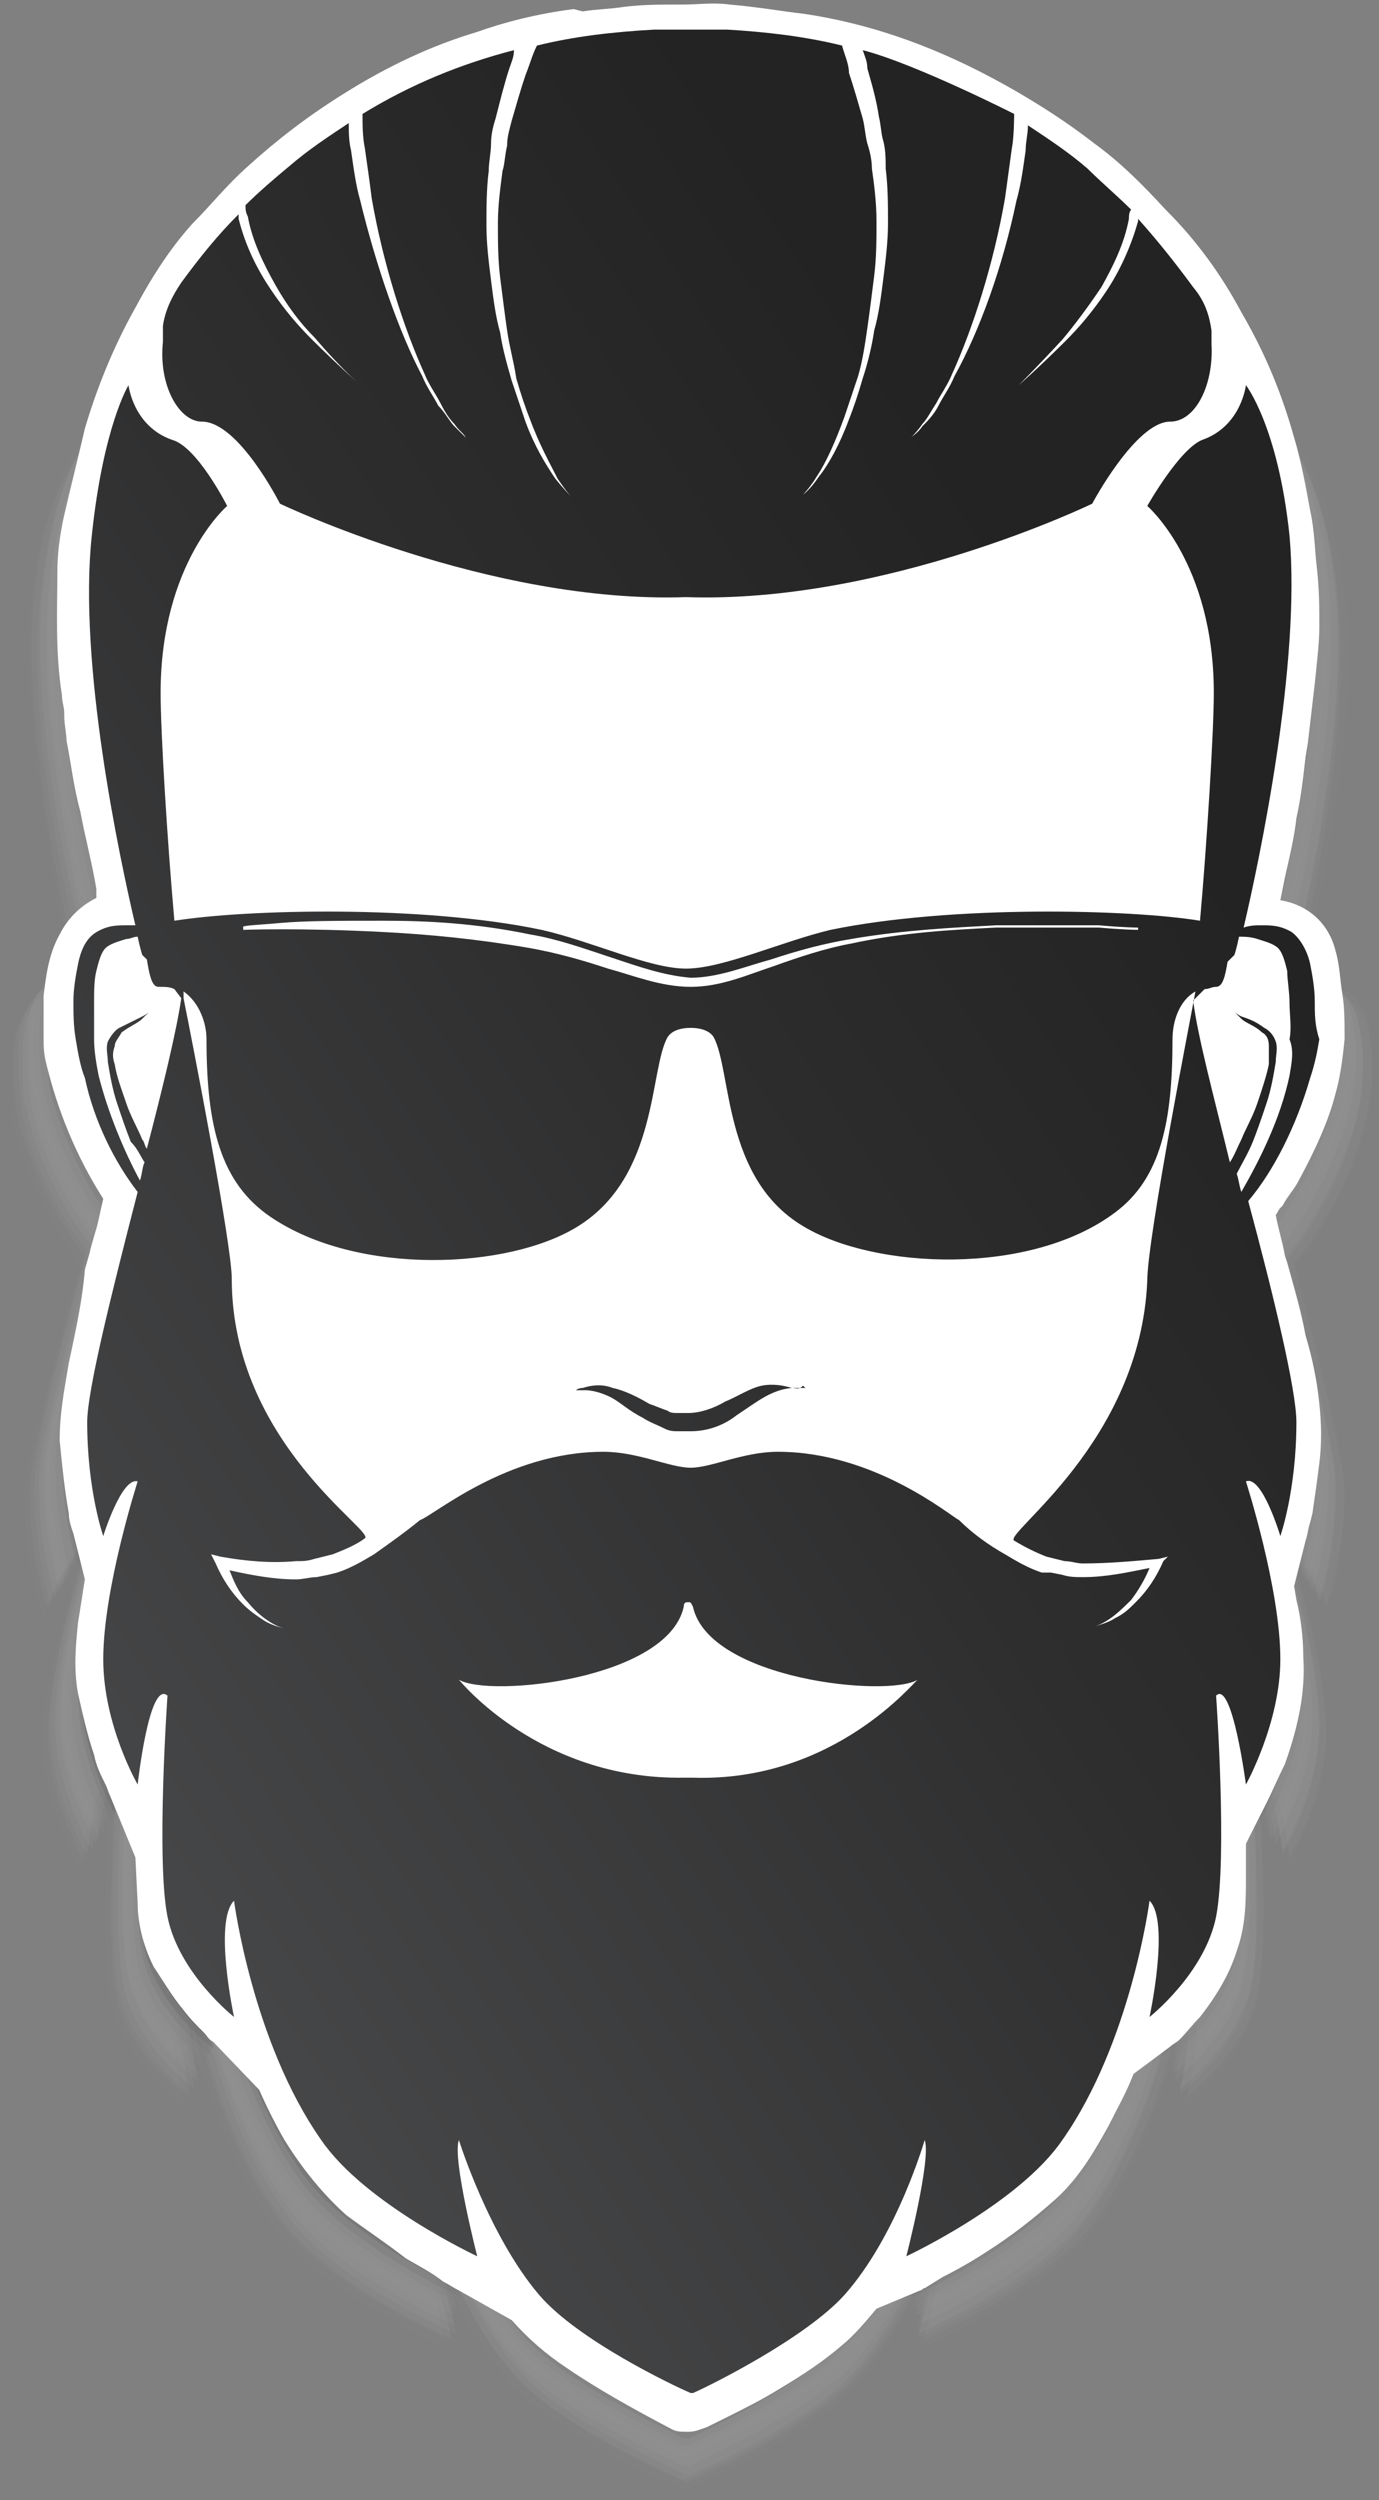
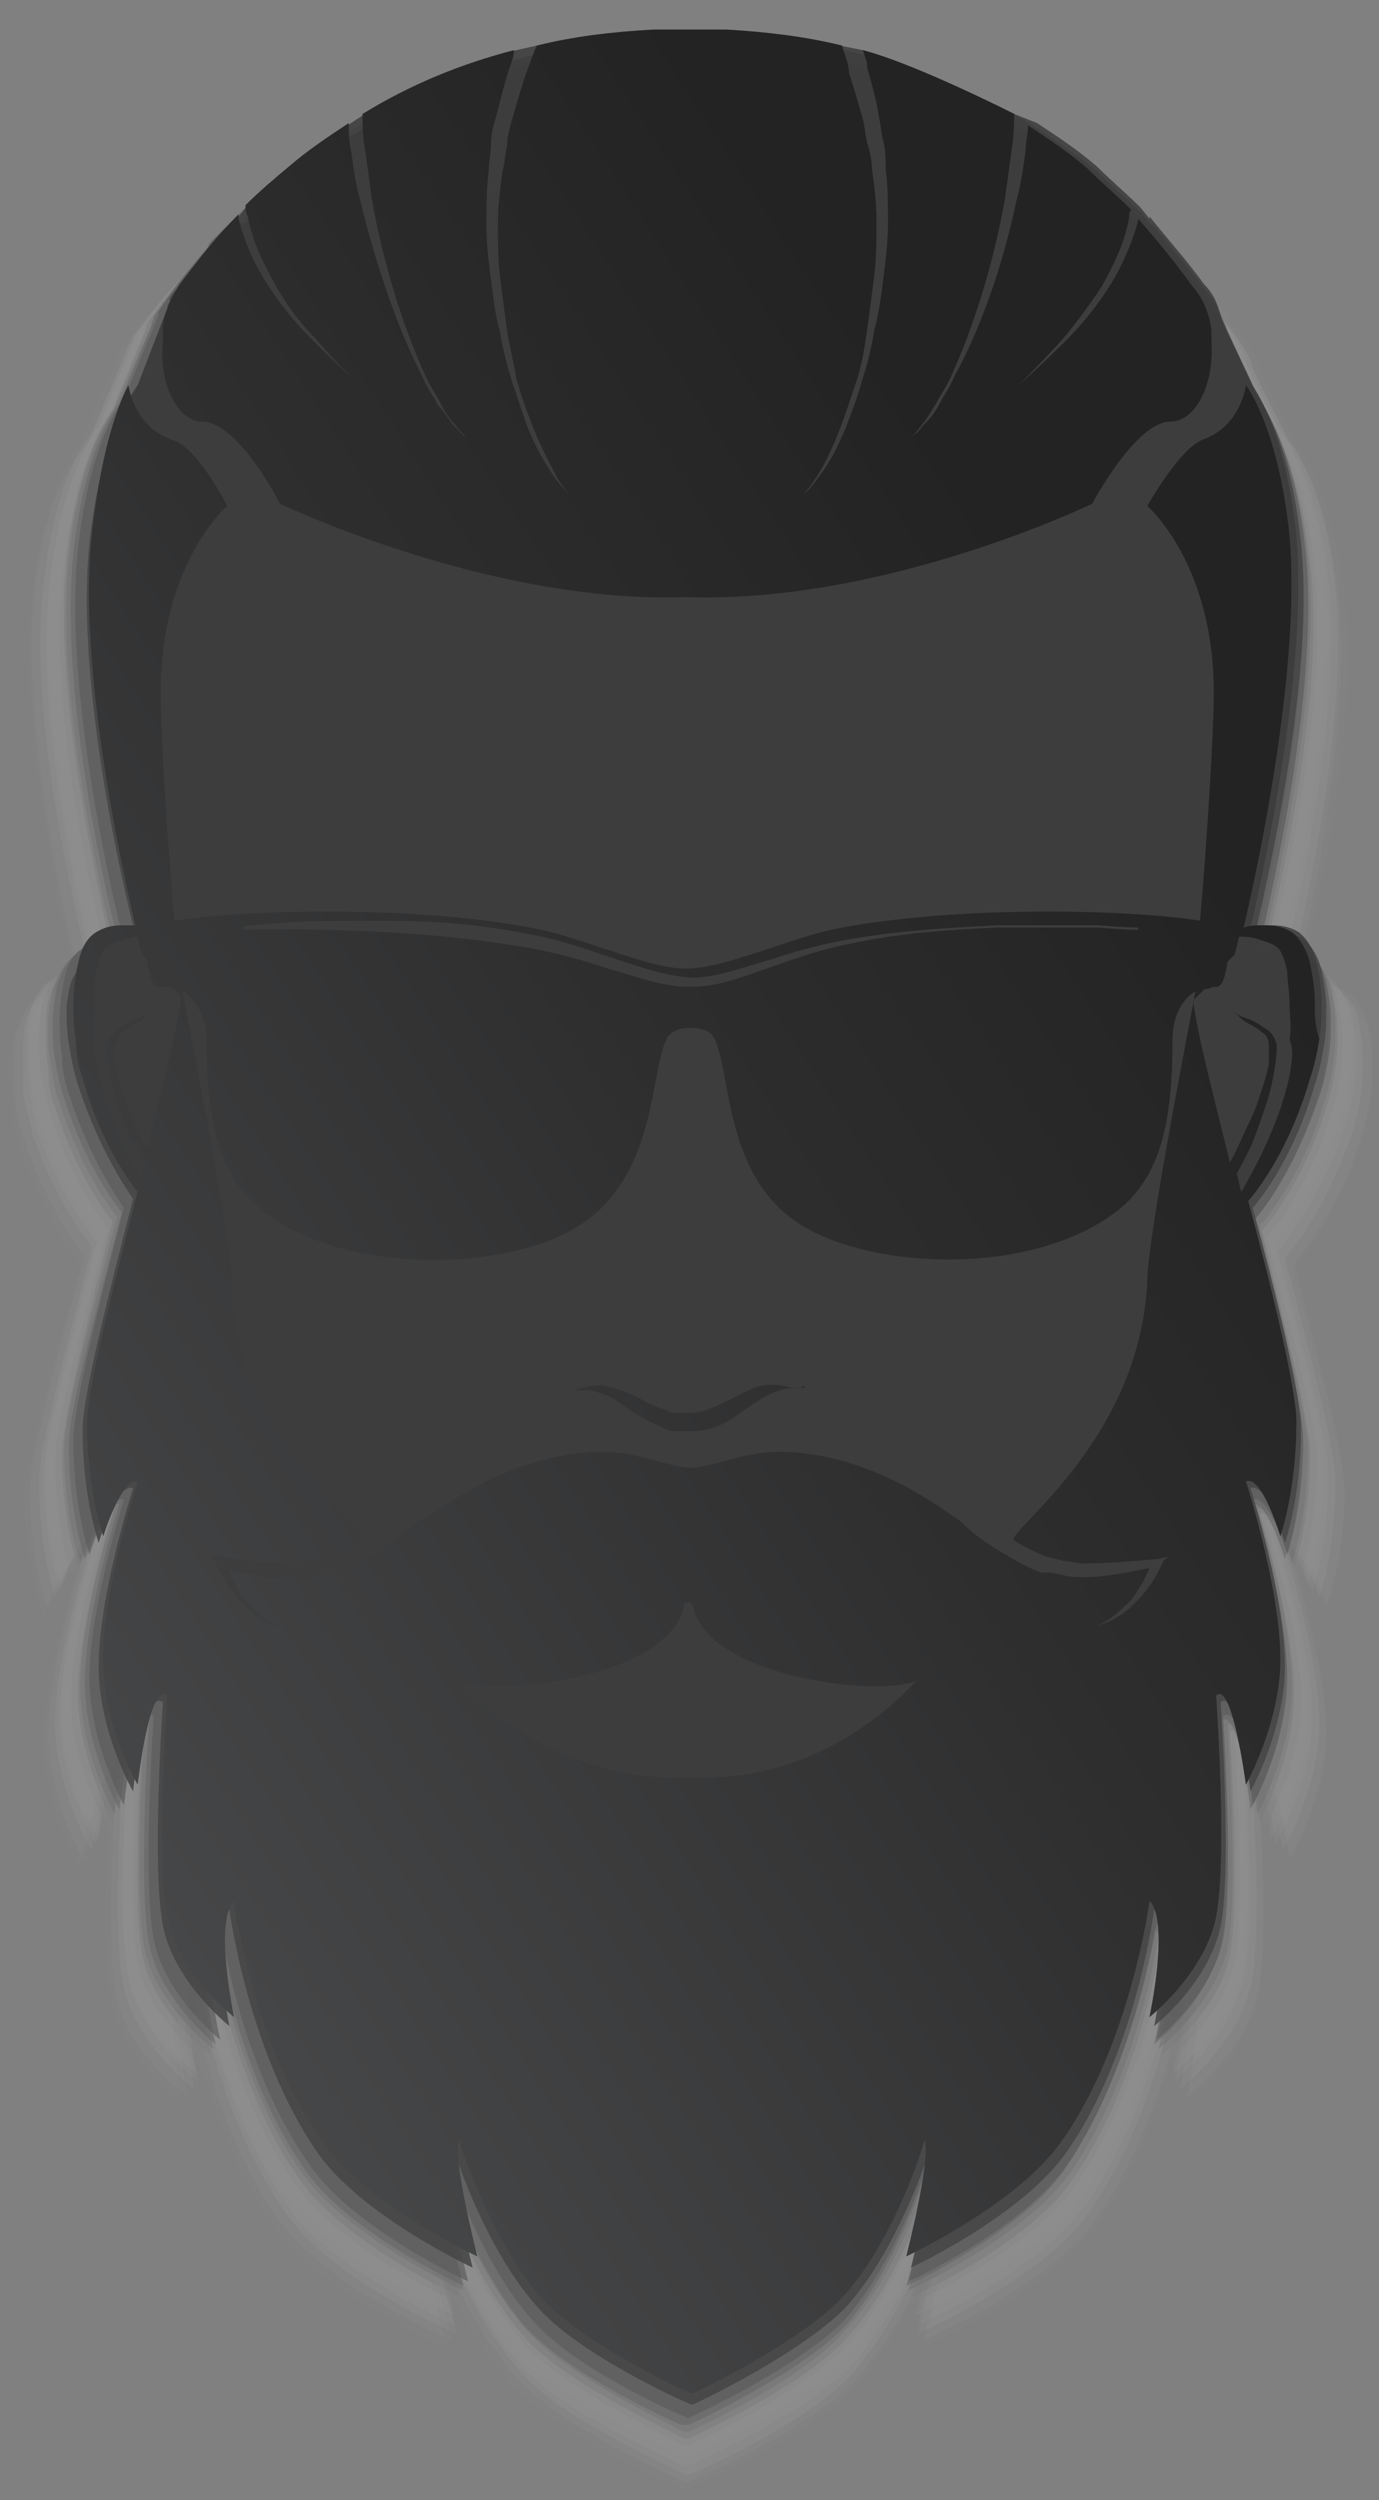
<svg xmlns="http://www.w3.org/2000/svg" width="48" height="87" viewBox="0 0 48 87" fill="none">
  <rect x="0" y="0" width="48" height="87" fill="#808080" stroke="none" />
  <g clip-path="url(#clip0)">
    <g opacity="0.85">
      <g opacity="0.85">
        <g opacity="0.062">
          <path opacity="0.062" d="M0.559 40.13C1.038 41.636 1.837 43.064 2.636 44.174C1.677 47.584 0.719 51.074 0.719 52.264C0.719 54.722 1.358 56.308 1.358 56.308C1.358 56.308 2.077 54.167 2.636 54.405C2.636 54.405 1.358 58.212 1.358 60.67C1.358 62.97 2.636 65.111 2.636 65.111C2.636 65.111 3.115 61.463 3.754 62.018C3.754 62.018 3.275 67.808 3.754 69.87C4.153 71.852 6.23 73.439 6.23 73.439C6.23 73.439 5.431 70.028 6.23 69.314C6.23 69.314 6.948 74.311 9.584 77.8C11.261 80.021 15.574 81.924 15.574 81.924C15.574 81.924 14.616 78.435 14.855 77.8C14.855 77.8 15.973 81.211 17.97 83.273C19.488 84.859 23.161 86.524 23.8 86.762H23.88C24.519 86.524 28.193 84.859 29.71 83.273C31.707 81.131 32.825 77.8 32.825 77.8C33.065 78.435 32.106 81.924 32.106 81.924C32.106 81.924 36.419 80.021 38.096 77.8C40.732 74.311 41.451 69.314 41.451 69.314C42.25 70.028 41.451 73.439 41.451 73.439C41.451 73.439 43.528 71.852 43.927 69.87C44.406 67.808 43.927 62.018 43.927 62.018C44.566 61.463 45.045 65.111 45.045 65.111C45.045 65.111 46.323 62.97 46.323 60.67C46.323 58.212 45.045 54.405 45.045 54.405C45.604 54.167 46.323 56.308 46.323 56.308C46.323 56.308 46.962 54.722 46.962 52.264C46.962 51.153 46.083 47.822 45.125 44.412C46.083 43.302 46.962 41.795 47.521 40.05C47.681 39.574 47.76 39.099 47.84 38.702C47.92 38.226 47.92 37.75 47.92 37.354C47.92 36.878 47.84 36.481 47.76 36.085C47.681 35.688 47.441 35.212 47.042 34.974C46.642 34.737 46.243 34.737 45.923 34.737C45.684 34.737 45.444 34.737 45.205 34.816C45.844 32.357 47.441 25.458 46.962 20.937C46.483 17.051 45.285 15.623 45.285 15.623L44.087 13.244C44.007 12.848 43.767 12.451 43.528 12.055C42.889 11.182 42.17 10.389 41.371 9.675V9.755L40.972 9.279C40.413 8.803 39.854 8.248 39.294 7.851C38.336 7.296 37.617 6.741 36.819 6.345L36.26 6.027C36.26 6.027 32.506 4.283 30.429 3.807L29.631 3.648C28.193 3.331 26.755 3.172 25.238 3.093C25.238 3.093 25.238 3.093 25.158 3.093C24.839 3.093 24.519 3.093 24.2 3.093C24.04 3.093 23.88 3.093 23.721 3.093C23.561 3.093 23.401 3.093 23.241 3.093C22.922 3.093 22.602 3.093 22.283 3.093C22.283 3.093 22.283 3.093 22.203 3.093C20.765 3.172 19.248 3.331 17.89 3.648L17.091 3.807C15.095 4.283 13.098 4.996 11.261 6.027L10.702 6.345C9.904 6.82 9.105 7.296 8.386 7.931C7.827 8.407 7.268 8.803 6.709 9.358L6.31 9.755C6.23 9.834 6.15 9.913 6.07 9.993L5.83 10.231L5.75 10.389C5.191 10.944 4.632 11.579 4.153 12.213C3.993 12.372 3.913 12.53 3.834 12.689V12.768C3.754 12.848 3.754 12.927 3.754 13.006L2.556 15.703C2.556 15.703 1.278 17.13 0.879 21.016C0.399 25.378 1.997 32.199 2.636 34.737C2.476 34.737 2.396 34.737 2.236 34.737C1.917 34.737 1.517 34.737 1.118 34.974C0.719 35.212 0.479 35.688 0.399 36.085C0.24 36.481 0.24 36.957 0.24 37.354C0.24 37.83 0.24 38.226 0.319 38.702C0.24 39.178 0.399 39.654 0.559 40.13Z" fill="#F1F1F1" />
        </g>
        <g opacity="0.125">
          <path opacity="0.125" d="M0.719 39.971C1.198 41.478 1.997 42.905 2.795 44.016C1.837 47.505 0.878 50.995 0.878 52.184C0.878 54.563 1.517 56.229 1.517 56.229C1.517 56.229 2.236 54.087 2.795 54.325C2.795 54.325 1.517 58.132 1.517 60.591C1.517 62.891 2.795 65.032 2.795 65.032C2.795 65.032 3.275 61.384 3.913 61.939C3.913 61.939 3.434 67.728 3.913 69.79C4.313 71.614 6.389 73.201 6.389 73.201C6.389 73.201 5.591 69.79 6.389 69.156C6.389 69.156 7.108 74.152 9.664 77.642C11.341 79.862 15.574 81.686 15.574 81.686C15.574 81.686 14.616 78.197 14.855 77.642C14.855 77.642 15.973 81.052 17.97 83.114C19.488 84.7 23.161 86.366 23.8 86.603H23.88C24.519 86.366 28.193 84.7 29.71 83.114C31.707 80.973 32.825 77.642 32.825 77.642C33.065 78.276 32.106 81.686 32.106 81.686C32.106 81.686 36.339 79.862 38.017 77.642C40.652 74.152 41.291 69.156 41.291 69.156C42.09 69.87 41.291 73.201 41.291 73.201C41.291 73.201 43.368 71.614 43.767 69.632C44.246 67.57 43.767 61.78 43.767 61.78C44.406 61.225 44.885 64.873 44.885 64.873C44.885 64.873 46.163 62.732 46.163 60.432C46.163 57.974 44.885 54.167 44.885 54.167C45.444 53.929 46.163 56.07 46.163 56.07C46.163 56.07 46.802 54.484 46.802 52.026C46.802 50.915 45.923 47.584 44.965 44.174C45.923 43.143 46.802 41.557 47.361 39.812C47.521 39.336 47.601 38.861 47.681 38.464C47.76 37.988 47.76 37.512 47.76 37.116C47.76 36.64 47.681 36.243 47.601 35.847C47.521 35.45 47.281 34.974 46.882 34.737C46.483 34.499 46.083 34.499 45.764 34.499C45.524 34.499 45.285 34.499 45.125 34.578C45.764 32.119 47.361 25.22 46.802 20.699C46.323 16.813 45.125 15.465 45.125 15.386L43.927 13.006C43.847 12.61 43.607 12.213 43.368 11.817C42.729 10.944 42.01 10.151 41.211 9.438V9.517L40.732 9.12C40.173 8.645 39.614 8.089 39.055 7.693C38.256 7.138 37.537 6.662 36.819 6.186L36.26 5.869C36.26 5.869 32.506 4.124 30.509 3.648L29.71 3.49C28.273 3.172 26.835 3.014 25.318 2.934C25.318 2.934 25.318 2.934 25.238 2.934C24.918 2.934 24.599 2.934 24.359 2.934C24.2 2.934 24.04 2.934 23.88 2.934C23.72 2.934 23.561 2.934 23.401 2.934C23.081 2.934 22.762 2.934 22.522 2.934C22.522 2.934 22.522 2.934 22.443 2.934C21.005 3.014 19.567 3.172 18.13 3.49L17.331 3.648C15.334 4.124 13.418 4.838 11.581 5.869L11.022 6.186C10.223 6.662 9.424 7.138 8.705 7.772C8.146 8.169 7.587 8.645 7.028 9.2L6.549 9.517C6.469 9.517 6.389 9.596 6.309 9.675L6.07 9.913L5.99 10.072C5.431 10.627 4.872 11.262 4.393 11.896C4.233 12.055 4.153 12.213 4.073 12.372V12.451C3.993 12.61 3.913 12.689 3.913 12.768L2.795 15.465C2.795 15.465 1.517 16.892 1.118 20.779C0.639 25.299 2.156 32.119 2.795 34.578C2.636 34.578 2.556 34.578 2.396 34.578C2.076 34.578 1.677 34.578 1.278 34.816C0.878 35.054 0.639 35.53 0.559 35.926C0.399 36.323 0.399 36.799 0.399 37.195C0.399 37.671 0.399 38.068 0.479 38.543C0.399 39.019 0.559 39.495 0.719 39.971Z" fill="#E4E4E4" />
        </g>
        <g opacity="0.188">
          <path opacity="0.188" d="M0.879 39.733C1.358 41.24 2.156 42.667 2.955 43.698C1.997 47.188 1.038 50.757 1.038 51.946C1.038 54.325 1.677 55.991 1.677 55.991C1.677 55.991 2.396 53.85 2.955 54.087C2.955 54.087 1.677 57.894 1.677 60.353C1.677 62.653 2.955 64.794 2.955 64.794C2.955 64.794 3.434 61.146 4.073 61.701C4.073 61.701 3.594 67.49 4.073 69.552C4.473 71.456 6.549 72.963 6.549 72.963C6.549 72.963 5.75 69.552 6.549 68.918C6.549 68.918 7.268 73.914 9.824 77.404C11.501 79.624 15.734 81.448 15.734 81.448C15.734 81.448 14.775 77.959 15.015 77.404C15.015 77.404 16.133 80.814 18.13 82.876C19.647 84.462 23.241 86.128 23.88 86.366H23.96C24.599 86.128 28.193 84.462 29.71 82.876C31.707 80.735 32.825 77.404 32.825 77.404C33.065 78.038 32.106 81.448 32.106 81.448C32.106 81.448 36.34 79.624 38.017 77.404C40.572 73.914 41.291 68.918 41.291 68.918C42.09 69.632 41.291 72.963 41.291 72.963C41.291 72.963 43.368 71.376 43.767 69.394C44.246 67.332 43.767 61.542 43.767 61.542C44.406 60.987 44.885 64.635 44.885 64.635C44.885 64.635 46.163 62.494 46.163 60.194C46.163 57.736 44.885 53.929 44.885 53.929C45.444 53.691 46.163 55.832 46.163 55.832C46.163 55.832 46.802 54.246 46.802 51.788C46.802 50.677 45.923 47.346 45.045 43.936C45.923 42.905 46.882 41.319 47.361 39.574C47.521 39.099 47.601 38.702 47.681 38.226C47.76 37.75 47.76 37.274 47.76 36.878C47.76 36.402 47.681 36.005 47.601 35.609C47.521 35.212 47.281 34.737 46.882 34.499C46.483 34.261 46.083 34.261 45.764 34.261C45.524 34.261 45.285 34.261 45.125 34.34C45.524 31.961 47.121 25.14 46.562 20.62C46.163 16.734 44.885 15.386 44.885 15.386L43.687 13.006C43.607 12.61 43.368 12.213 43.128 11.817C42.489 10.944 41.77 10.151 41.052 9.438V9.517L40.652 9.041C40.093 8.565 39.534 8.01 38.975 7.614C38.256 7.058 37.538 6.583 36.739 6.107L36.18 5.789C36.18 5.789 32.426 4.045 30.429 3.569L29.631 3.41C28.193 3.093 26.756 2.934 25.318 2.855C25.318 2.855 25.318 2.855 25.238 2.855C24.919 2.855 24.599 2.855 24.359 2.855C24.2 2.855 24.04 2.855 23.88 2.855C23.721 2.855 23.561 2.855 23.401 2.855C23.082 2.855 22.762 2.855 22.523 2.855C22.523 2.855 22.523 2.855 22.443 2.855C21.005 2.934 19.567 3.093 18.13 3.41L17.331 3.569C15.335 4.045 13.418 4.758 11.581 5.789L11.022 6.107C10.223 6.583 9.504 7.058 8.706 7.693C8.146 8.089 7.587 8.565 7.108 9.12L6.709 9.517C6.629 9.596 6.549 9.675 6.469 9.755L6.23 9.993L6.15 10.151C5.591 10.707 5.112 11.341 4.552 11.975C4.393 12.134 4.313 12.293 4.233 12.451V12.531C4.153 12.61 4.153 12.689 4.153 12.768L3.035 15.465C3.035 15.465 1.597 16.734 1.198 20.62C0.719 25.14 2.236 31.961 2.875 34.419C2.716 34.419 2.636 34.419 2.476 34.419C2.156 34.419 1.757 34.419 1.358 34.657C0.958 34.895 0.799 35.371 0.639 35.768C0.479 36.164 0.479 36.64 0.479 37.036C0.479 37.512 0.479 37.909 0.559 38.385C0.559 38.861 0.719 39.336 0.879 39.733Z" fill="#D6D6D6" />
        </g>
        <g opacity="0.25">
-           <path opacity="0.25" d="M0.958 39.574C1.438 41.081 2.236 42.509 3.035 43.54C2.077 46.95 1.198 50.519 1.198 51.708C1.198 54.087 1.757 55.753 1.757 55.753C1.757 55.753 2.476 53.612 3.035 53.85C3.035 53.85 1.757 57.656 1.757 60.115C1.757 62.415 3.035 64.556 3.035 64.556C3.035 64.556 3.514 60.908 4.153 61.463C4.153 61.463 3.674 67.173 4.153 69.314C4.552 71.297 6.629 72.883 6.629 72.883C6.629 72.883 5.83 69.473 6.629 68.839C6.629 68.839 7.348 73.835 9.903 77.325C11.501 79.545 15.734 81.369 15.734 81.369C15.734 81.369 14.775 77.88 15.015 77.325C15.015 77.325 16.133 80.735 18.05 82.797C19.567 84.383 23.161 86.048 23.8 86.286H23.88C24.519 86.048 28.113 84.383 29.631 82.797C31.627 80.655 32.666 77.325 32.666 77.325C32.905 77.959 31.947 81.369 31.947 81.369C31.947 81.369 36.18 79.545 37.777 77.325C40.333 73.835 41.052 68.839 41.052 68.839C41.85 69.552 41.052 72.883 41.052 72.883C41.052 72.883 43.128 71.297 43.527 69.314C44.007 67.252 43.527 61.463 43.527 61.463C44.166 60.908 44.646 64.556 44.646 64.556C44.646 64.556 45.923 62.415 45.923 60.115C45.923 57.656 44.646 53.85 44.646 53.85C45.205 53.612 45.923 55.753 45.923 55.753C45.923 55.753 46.562 54.167 46.483 51.708C46.483 50.598 45.604 47.267 44.725 43.936C45.604 42.905 46.562 41.319 47.042 39.574C47.201 39.099 47.281 38.702 47.361 38.226C47.441 37.75 47.441 37.274 47.441 36.878C47.441 36.402 47.361 36.005 47.281 35.609C47.201 35.212 46.962 34.737 46.562 34.499C46.163 34.261 45.764 34.261 45.444 34.261C45.205 34.261 44.965 34.261 44.805 34.34C45.444 31.881 47.042 25.061 46.483 20.541C46.083 16.654 44.805 15.306 44.805 15.306L43.607 12.927C43.527 12.531 43.288 12.134 43.048 11.817C42.409 10.944 41.691 10.151 40.972 9.438V9.517L40.572 9.041C40.013 8.565 39.454 8.01 38.895 7.614C38.176 7.058 37.458 6.583 36.659 6.107L36.1 5.552C36.1 5.552 32.346 3.807 30.429 3.331L29.551 3.172C28.113 2.855 26.675 2.696 25.238 2.617C25.238 2.617 25.238 2.617 25.158 2.617C24.839 2.617 24.519 2.617 24.279 2.617C24.12 2.617 23.96 2.617 23.8 2.617C23.641 2.617 23.481 2.617 23.321 2.617C23.002 2.617 22.682 2.617 22.443 2.617C22.443 2.617 22.443 2.617 22.363 2.617C20.925 2.696 19.488 2.855 18.13 3.172L17.331 3.331C15.334 3.807 13.418 4.521 11.661 5.552L11.101 5.869C10.303 6.345 9.584 6.82 8.785 7.455C8.226 7.851 7.667 8.327 7.188 8.882L6.789 9.279C6.709 9.358 6.629 9.438 6.549 9.517L6.309 9.755L6.23 9.913C5.671 10.469 5.191 11.103 4.632 11.738C4.473 11.896 4.393 12.055 4.313 12.213V12.293C4.233 12.372 4.233 12.451 4.233 12.531L3.115 15.227C3.115 15.227 1.837 16.654 1.438 20.461C0.799 24.902 2.396 31.723 3.035 34.181C2.875 34.181 2.795 34.181 2.636 34.181C2.316 34.181 1.917 34.181 1.517 34.419C1.118 34.657 0.879 35.133 0.799 35.53C0.639 35.926 0.639 36.402 0.639 36.799C0.639 37.274 0.639 37.671 0.719 38.147C0.719 38.702 0.879 39.178 0.958 39.574Z" fill="#C8C8C8" />
-         </g>
+           </g>
        <g opacity="0.312">
          <path opacity="0.312" d="M1.118 39.416C1.597 40.922 2.396 42.35 3.195 43.381C2.316 46.871 1.358 50.36 1.358 51.55C1.358 53.929 1.917 55.594 1.917 55.594C1.917 55.594 2.636 53.453 3.195 53.691C3.195 53.691 1.917 57.498 1.917 59.956C1.917 62.256 3.195 64.397 3.195 64.397C3.195 64.397 3.674 60.749 4.313 61.304C4.313 61.304 3.834 67.015 4.313 69.156C4.712 71.139 6.789 72.725 6.789 72.725C6.789 72.725 5.99 69.314 6.789 68.68C6.789 68.68 7.508 73.676 10.063 77.166C11.661 79.386 15.893 81.211 15.893 81.211C15.893 81.211 14.935 77.721 15.175 77.166C15.175 77.166 16.293 80.576 18.21 82.638C19.647 84.224 23.321 85.81 23.88 86.128H23.96C24.599 85.89 28.193 84.224 29.631 82.638C31.547 80.497 32.666 77.166 32.666 77.166C32.905 77.8 31.947 81.211 31.947 81.211C31.947 81.211 36.1 79.386 37.777 77.166C40.333 73.676 41.052 68.68 41.052 68.68C41.85 69.394 41.052 72.725 41.052 72.725C41.052 72.725 43.048 71.139 43.528 69.156C44.007 67.094 43.528 61.304 43.528 61.304C44.166 60.749 44.646 64.397 44.646 64.397C44.646 64.397 45.923 62.256 45.923 59.956C45.923 57.498 44.646 53.691 44.646 53.691C45.205 53.453 45.923 55.594 45.923 55.594C45.923 55.594 46.483 54.008 46.483 51.55C46.483 50.439 45.604 47.108 44.725 43.778C45.604 42.747 46.483 41.16 47.042 39.495C47.201 39.019 47.281 38.623 47.361 38.147C47.441 37.671 47.441 37.195 47.441 36.799C47.441 36.323 47.361 35.926 47.281 35.53C47.201 35.133 46.962 34.657 46.562 34.419C46.163 34.181 45.764 34.181 45.444 34.181C45.205 34.181 44.965 34.181 44.805 34.261C45.444 31.802 46.962 24.982 46.483 20.461C46.083 16.654 44.805 15.227 44.805 15.227L43.607 12.848C43.528 12.451 43.288 12.055 43.048 11.738C42.409 10.865 41.691 10.072 40.972 9.358V9.438L40.413 8.724C39.854 8.248 39.294 7.693 38.736 7.296C38.017 6.741 37.298 6.265 36.499 5.789L35.94 5.472C35.94 5.472 32.266 3.727 30.27 3.252L29.471 3.093C28.113 2.776 26.676 2.617 25.158 2.538C25.158 2.538 25.158 2.538 25.078 2.538C24.759 2.538 24.439 2.538 24.2 2.538C24.04 2.538 23.88 2.538 23.721 2.538C23.561 2.538 23.401 2.538 23.241 2.538C22.922 2.538 22.602 2.538 22.363 2.538C22.363 2.538 22.363 2.538 22.283 2.538C20.845 2.617 19.408 2.776 18.05 3.093L17.251 3.252C15.255 3.727 13.418 4.441 11.581 5.472L11.181 5.71C10.383 6.186 9.664 6.662 8.945 7.296C8.386 7.693 7.827 8.169 7.348 8.724L6.948 9.12C6.869 9.2 6.789 9.279 6.709 9.358L6.389 9.517L6.31 9.675C5.75 10.231 5.271 10.865 4.792 11.5C4.632 11.658 4.552 11.817 4.473 11.975V12.055C4.393 12.134 4.393 12.213 4.393 12.293L3.195 15.068C3.195 15.068 1.917 16.496 1.518 20.303C0.958 24.744 2.556 31.564 3.195 34.023C3.035 34.023 2.955 34.023 2.795 34.023C2.476 34.023 2.077 34.023 1.677 34.261C1.278 34.499 1.118 34.974 0.958 35.371C0.799 35.847 0.799 36.243 0.799 36.719C0.799 37.116 0.799 37.592 0.799 38.068C0.879 38.543 1.038 38.94 1.118 39.416Z" fill="#BABABA" />
        </g>
        <g opacity="0.375">
          <path opacity="0.375" d="M1.278 39.257C1.757 40.764 2.556 42.191 3.354 43.222C2.476 46.633 1.517 50.202 1.517 51.312C1.517 53.691 2.077 55.356 2.077 55.356C2.077 55.356 2.795 53.215 3.354 53.453C3.354 53.453 2.077 57.26 2.077 59.718C2.077 62.018 3.354 64.159 3.354 64.159C3.354 64.159 3.834 60.511 4.473 61.066C4.473 61.066 3.993 66.777 4.473 68.839C4.872 70.821 6.869 72.407 6.869 72.407C6.869 72.407 6.07 68.997 6.869 68.363C6.869 68.363 7.587 73.359 10.063 76.849C11.661 79.069 15.814 80.893 15.814 80.893C15.814 80.893 14.855 77.483 15.095 76.849C15.095 76.849 16.213 80.18 18.13 82.321C19.567 83.907 23.161 85.493 23.8 85.81H23.96C24.519 85.573 28.113 83.907 29.631 82.321C31.547 80.18 32.666 76.849 32.666 76.849C32.905 77.483 31.947 80.893 31.947 80.893C31.947 80.893 36.1 79.069 37.697 76.849C40.253 73.359 40.892 68.363 40.892 68.363C41.691 69.077 40.892 72.407 40.892 72.407C40.892 72.407 42.889 70.821 43.288 68.839C43.767 66.777 43.288 61.066 43.288 61.066C43.927 60.511 44.406 64.159 44.406 64.159C44.406 64.159 45.684 62.018 45.684 59.718C45.684 57.26 44.406 53.453 44.406 53.453C44.965 53.215 45.684 55.356 45.684 55.356C45.684 55.356 46.243 53.77 46.243 51.312C46.243 50.202 45.364 46.871 44.486 43.54C45.364 42.509 46.243 40.922 46.802 39.257C46.962 38.781 47.042 38.385 47.121 37.909C47.201 37.433 47.201 36.957 47.201 36.561C47.201 36.085 47.121 35.688 47.042 35.292C46.962 34.895 46.722 34.419 46.323 34.181C45.923 33.944 45.524 33.944 45.205 33.944C44.965 33.944 44.725 33.944 44.566 34.023C45.205 31.564 46.722 24.744 46.243 20.223C45.844 16.417 44.566 14.989 44.566 14.989L43.368 12.61C43.288 12.213 43.048 11.817 42.809 11.499C42.17 10.627 41.451 9.834 40.732 9.12V9.2L40.333 8.724C39.774 8.248 39.215 7.693 38.656 7.296C37.937 6.741 37.218 6.265 36.499 5.789L35.94 5.314C35.94 5.314 32.266 3.569 30.349 3.093L29.551 2.934C28.193 2.617 26.755 2.459 25.318 2.379C25.318 2.379 25.318 2.379 25.238 2.379C24.918 2.379 24.679 2.379 24.359 2.379C24.2 2.379 24.04 2.379 23.88 2.379C23.72 2.379 23.561 2.379 23.401 2.379C23.081 2.379 22.842 2.379 22.522 2.379C22.522 2.379 22.522 2.379 22.443 2.379C21.005 2.459 19.647 2.617 18.21 2.934L17.411 3.093C15.494 3.569 13.577 4.283 11.82 5.314L11.261 5.631C10.463 6.107 9.744 6.582 9.025 7.217C8.466 7.613 7.907 8.089 7.428 8.644L7.028 9.041C6.948 9.12 6.869 9.2 6.789 9.279L6.549 9.517H6.469C5.91 10.072 5.431 10.707 4.952 11.341C4.792 11.499 4.712 11.658 4.632 11.817V11.896C4.632 11.975 4.552 12.055 4.552 12.134L3.434 14.83C3.434 14.83 2.236 16.258 1.757 20.065C1.118 24.585 2.715 31.406 3.275 33.864C3.115 33.864 3.035 33.864 2.875 33.864C2.556 33.864 2.156 33.864 1.757 34.102C1.358 34.34 1.198 34.816 1.038 35.212C0.958 35.688 0.958 36.085 0.958 36.481C0.958 36.957 0.958 37.354 1.038 37.83C1.038 38.385 1.198 38.781 1.278 39.257Z" fill="#ADADAD" />
        </g>
        <g opacity="0.438">
          <path opacity="0.438" d="M1.438 39.099C1.917 40.605 2.636 42.033 3.434 43.064C2.556 46.474 1.597 50.043 1.597 51.153C1.597 53.532 2.156 55.198 2.156 55.198C2.156 55.198 2.875 53.056 3.434 53.294C3.434 53.294 2.156 57.101 2.156 59.56C2.156 61.86 3.434 64.001 3.434 64.001C3.434 64.001 3.913 60.353 4.472 60.908C4.472 60.908 4.073 66.618 4.472 68.68C4.872 70.663 6.868 72.17 6.868 72.17C6.868 72.17 6.07 68.759 6.868 68.125C6.868 68.125 7.587 73.121 10.063 76.531C11.661 78.752 15.814 80.576 15.814 80.576C15.814 80.576 14.855 77.166 15.095 76.531C15.095 76.531 16.133 79.862 18.13 82.004C19.567 83.59 23.161 85.176 23.72 85.493H23.96C24.519 85.255 28.113 83.59 29.551 82.004C31.468 79.942 32.586 76.531 32.586 76.531C32.825 77.166 31.867 80.576 31.867 80.576C31.867 80.576 36.02 78.752 37.617 76.531C40.093 73.042 40.812 68.125 40.812 68.125C41.611 68.839 40.812 72.17 40.812 72.17C40.812 72.17 42.809 70.583 43.208 68.68C43.607 66.618 43.208 60.908 43.208 60.908C43.847 60.353 44.246 64.001 44.246 64.001C44.246 64.001 45.524 61.78 45.524 59.48C45.524 57.022 44.246 53.215 44.246 53.215C44.805 52.977 45.524 55.118 45.524 55.118C45.524 55.118 46.083 53.532 46.083 51.074C46.083 49.964 45.205 46.633 44.326 43.302C45.205 42.271 46.083 40.685 46.642 39.019C46.802 38.543 46.882 38.147 46.962 37.671C47.041 37.195 47.041 36.719 47.041 36.323C47.041 35.926 46.962 35.45 46.882 35.054C46.802 34.657 46.562 34.181 46.163 33.944C45.764 33.706 45.364 33.706 45.045 33.706C44.805 33.706 44.566 33.706 44.406 33.785C45.045 31.326 46.562 24.506 46.083 19.985C45.684 16.179 44.406 14.751 44.406 14.751L43.208 12.372C43.128 11.975 42.889 11.579 42.649 11.262C42.01 10.389 41.291 9.596 40.572 8.882V8.962L40.253 8.565C39.694 7.931 39.135 7.455 38.576 6.979C37.857 6.424 37.138 5.948 36.419 5.472L35.86 5.155C35.86 5.155 32.186 3.41 30.27 2.934L29.471 2.776C28.113 2.459 26.675 2.3 25.238 2.221C25.238 2.221 25.238 2.221 25.158 2.221C24.838 2.221 24.599 2.221 24.279 2.221C24.12 2.221 23.96 2.221 23.8 2.221C23.64 2.221 23.481 2.221 23.321 2.221C23.002 2.221 22.762 2.221 22.442 2.221C22.442 2.221 22.442 2.221 22.363 2.221C20.925 2.3 19.567 2.459 18.21 2.776L17.411 2.934C15.494 3.41 13.577 4.124 11.82 5.155L11.261 5.472C10.463 5.948 9.744 6.424 9.025 7.058C8.466 7.455 7.987 7.931 7.428 8.486L7.028 8.882C6.948 8.962 6.868 9.041 6.789 9.12L6.549 9.358L6.469 9.517C5.91 10.072 5.431 10.707 4.952 11.341C4.792 11.5 4.712 11.658 4.632 11.817V11.896C4.632 11.975 4.552 12.055 4.552 12.134L3.434 14.831C3.434 14.831 2.236 16.258 1.757 20.065C1.278 24.506 2.795 31.326 3.434 33.785C3.274 33.785 3.195 33.785 3.035 33.785C2.715 33.785 2.316 33.785 1.917 34.023C1.517 34.261 1.358 34.737 1.198 35.133C1.118 35.53 1.038 36.005 1.038 36.402C1.038 36.878 1.038 37.274 1.118 37.75C1.198 38.147 1.278 38.623 1.438 39.099Z" fill="#9F9F9F" />
        </g>
        <g opacity="0.5">
-           <path opacity="0.5" d="M1.597 38.94C2.077 40.447 2.795 41.874 3.594 42.905C2.716 46.315 1.757 49.805 1.757 50.995C1.757 53.374 2.316 54.96 2.316 54.96C2.316 54.96 3.035 52.819 3.594 53.056C3.594 53.056 2.316 56.863 2.316 59.322C2.316 61.622 3.594 63.763 3.594 63.763C3.594 63.763 4.073 60.115 4.632 60.67C4.632 60.67 4.233 66.38 4.632 68.442C5.032 70.425 7.028 71.932 7.028 71.932C7.028 71.932 6.23 68.601 7.028 67.887C7.028 67.887 7.747 72.883 10.223 76.293C11.82 78.514 15.893 80.338 15.893 80.338C15.893 80.338 14.935 76.928 15.175 76.293C15.175 76.293 16.213 79.624 18.13 81.766C19.567 83.352 23.082 84.938 23.721 85.255H23.96C24.519 85.017 28.113 83.352 29.551 81.766C31.468 79.704 32.506 76.293 32.506 76.293C32.745 76.928 31.787 80.338 31.787 80.338C31.787 80.338 35.94 78.514 37.538 76.373C40.013 72.883 40.732 67.966 40.732 67.966C41.531 68.68 40.732 72.011 40.732 72.011C40.732 72.011 42.729 70.425 43.128 68.521C43.528 66.459 43.128 60.749 43.128 60.749C43.767 60.194 44.166 63.842 44.166 63.842C44.166 63.842 45.444 61.701 45.444 59.401C45.444 56.943 44.166 53.136 44.166 53.136C44.725 52.898 45.444 55.039 45.444 55.039C45.444 55.039 46.003 53.453 46.003 51.074C46.003 49.964 45.125 46.633 44.246 43.302C45.125 42.271 46.003 40.685 46.562 39.019C46.722 38.543 46.802 38.147 46.882 37.671C46.962 37.195 46.962 36.798 46.962 36.323C46.962 35.926 46.882 35.45 46.802 35.054C46.722 34.657 46.483 34.181 46.083 33.944C45.684 33.706 45.285 33.706 44.965 33.706C44.725 33.706 44.486 33.706 44.326 33.785C44.965 31.326 46.483 24.506 46.003 19.985C45.604 16.179 44.326 14.751 44.326 14.751L43.128 12.372C43.048 11.975 42.809 11.579 42.569 11.262C41.93 10.389 41.211 9.596 40.492 8.882V8.962L40.173 8.565C39.614 8.089 39.135 7.534 38.576 7.138C37.857 6.582 37.138 6.107 36.419 5.631L35.86 5.314C35.86 5.314 32.266 3.569 30.349 3.093L29.551 2.934C28.193 2.617 26.755 2.459 25.318 2.379C25.318 2.379 25.318 2.379 25.238 2.379C24.919 2.379 24.679 2.379 24.359 2.379C24.2 2.379 24.04 2.379 23.88 2.379C23.721 2.379 23.561 2.379 23.401 2.379C23.082 2.379 22.842 2.379 22.523 2.379C22.523 2.379 22.523 2.379 22.443 2.379C21.005 2.459 19.647 2.617 18.29 2.934L17.491 3.093C15.574 3.569 13.737 4.283 11.9 5.314L11.341 5.631C10.622 6.107 9.824 6.582 9.105 7.217C8.546 7.613 8.067 8.089 7.508 8.644L7.108 9.041C7.188 8.724 7.108 8.803 7.028 8.882L6.789 9.12L6.709 9.279C6.15 9.834 5.671 10.469 5.191 11.103C5.032 11.262 4.952 11.42 4.872 11.579V11.658C4.872 11.738 4.792 11.817 4.792 11.896L3.674 14.592C3.674 14.592 2.396 16.02 1.917 19.827C1.438 24.268 2.955 31.088 3.514 33.547C3.354 33.547 3.275 33.547 3.115 33.547C2.795 33.547 2.396 33.547 1.997 33.785C1.597 34.023 1.438 34.499 1.278 34.895C1.198 35.292 1.118 35.767 1.118 36.164C1.118 36.64 1.118 37.036 1.198 37.512C1.358 37.988 1.438 38.464 1.597 38.94Z" fill="#919191" />
-         </g>
+           </g>
        <g opacity="0.562">
          <path opacity="0.562" d="M1.757 38.781C2.236 40.288 2.955 41.716 3.754 42.747C2.875 46.157 1.917 49.646 1.917 50.836C1.917 53.215 2.476 54.801 2.476 54.801C2.476 54.801 3.195 52.66 3.754 52.898C3.754 52.898 2.476 56.705 2.476 59.163C2.476 61.463 3.754 63.604 3.754 63.604C3.754 63.604 4.153 59.956 4.792 60.511C4.792 60.511 4.393 66.222 4.792 68.284C5.191 70.266 7.188 71.773 7.188 71.773C7.188 71.773 6.389 68.442 7.188 67.728C7.188 67.728 7.827 72.725 10.383 76.135C11.98 78.356 16.053 80.18 16.053 80.18C16.053 80.18 15.095 76.769 15.335 76.135C15.335 76.135 16.373 79.466 18.29 81.607C19.727 83.193 23.241 84.779 23.8 85.097H23.96C24.519 84.859 28.033 83.193 29.471 81.607C31.388 79.545 32.426 76.135 32.426 76.135C32.666 76.769 31.707 80.18 31.707 80.18C31.707 80.18 35.78 78.356 37.378 76.135C39.854 72.645 40.572 67.728 40.572 67.728C41.371 68.442 40.572 71.773 40.572 71.773C40.572 71.773 42.569 70.266 42.968 68.284C43.368 66.222 42.968 60.511 42.968 60.511C43.607 59.956 44.007 63.604 44.007 63.604C44.007 63.604 45.285 61.463 45.285 59.163C45.285 56.705 44.007 52.898 44.007 52.898C44.566 52.66 45.285 54.801 45.285 54.801C45.285 54.801 45.844 53.215 45.844 50.836C45.844 49.726 44.965 46.395 44.087 43.064C44.965 42.033 45.844 40.447 46.323 38.781C46.483 38.305 46.562 37.909 46.642 37.433C46.722 36.957 46.722 36.561 46.722 36.085C46.722 35.688 46.642 35.212 46.562 34.816C46.483 34.419 46.243 33.944 45.844 33.706C45.444 33.468 45.045 33.468 44.725 33.468C44.486 33.468 44.246 33.468 44.087 33.547C44.725 31.088 46.243 24.268 45.764 19.827C45.364 16.02 44.166 14.592 44.166 14.592L43.048 12.213C42.968 11.817 42.729 11.42 42.489 11.103C41.85 10.231 41.211 9.438 40.493 8.724V8.803L40.173 8.407C39.614 7.931 39.135 7.455 38.576 6.979C37.857 6.424 37.138 5.948 36.419 5.472L35.86 5.155C35.86 5.155 32.266 3.41 30.349 2.934L29.551 2.776C28.193 2.459 26.835 2.3 25.398 2.221C25.398 2.221 25.398 2.221 25.318 2.221C24.998 2.221 24.759 2.221 24.439 2.221C24.28 2.221 24.12 2.221 23.96 2.221C23.8 2.221 23.641 2.221 23.481 2.221C23.161 2.221 22.922 2.221 22.602 2.221C22.602 2.221 22.602 2.221 22.523 2.221C21.085 2.3 19.727 2.459 18.369 2.776L17.571 2.934C15.654 3.41 13.817 4.124 12.06 5.155L11.501 5.472C10.782 5.948 9.983 6.424 9.265 7.058C8.706 7.455 8.226 7.931 7.667 8.486L7.268 8.882C7.268 8.565 7.268 8.644 7.188 8.724L6.948 8.962L6.869 9.12C6.31 9.675 5.83 10.31 5.351 10.944C5.191 11.103 5.112 11.262 5.032 11.42V11.5C5.032 11.579 4.952 11.658 4.952 11.738L3.834 14.434C3.834 14.434 2.636 15.861 2.236 19.668C1.597 24.109 3.115 30.93 3.754 33.388C3.674 33.388 3.514 33.388 3.354 33.388C3.035 33.388 2.636 33.388 2.236 33.626C1.837 33.864 1.677 34.34 1.518 34.737C1.438 35.133 1.358 35.609 1.358 36.005C1.358 36.481 1.358 36.878 1.438 37.354C1.518 37.83 1.597 38.305 1.757 38.781Z" fill="#838383" />
        </g>
        <g opacity="0.625">
          <path opacity="0.625" d="M1.917 38.543C2.396 40.05 3.115 41.478 3.913 42.509C3.035 45.998 2.156 49.488 2.156 50.598C2.156 52.977 2.715 54.563 2.715 54.563C2.715 54.563 3.434 52.422 3.913 52.66C3.913 52.66 2.715 56.467 2.715 58.925C2.715 61.225 3.913 63.367 3.913 63.367C3.913 63.367 4.313 59.718 4.952 60.273C4.952 60.273 4.552 65.984 4.952 68.046C5.351 70.028 7.348 71.535 7.348 71.535C7.348 71.535 6.549 68.204 7.348 67.49C7.348 67.49 7.987 72.407 10.463 75.897C12.06 78.118 16.053 79.942 16.053 79.942C16.053 79.942 15.175 76.531 15.334 75.897C15.334 75.897 16.373 79.228 18.29 81.369C19.727 82.955 23.241 84.541 23.8 84.859H23.96C24.519 84.621 28.033 82.955 29.471 81.369C31.388 79.307 32.426 75.897 32.426 75.897C32.666 76.531 31.707 79.942 31.707 79.942C31.707 79.942 35.78 78.118 37.298 75.897C39.774 72.407 40.413 67.49 40.413 67.49C41.211 68.204 40.413 71.535 40.413 71.535C40.413 71.535 42.409 70.028 42.809 68.046C43.208 65.984 42.809 60.273 42.809 60.273C43.447 59.718 43.847 63.367 43.847 63.367C43.847 63.367 45.045 61.225 45.045 58.925C45.045 56.467 43.847 52.66 43.847 52.66C44.406 52.422 45.045 54.563 45.045 54.563C45.045 54.563 45.604 52.977 45.604 50.598C45.604 49.488 44.725 46.157 43.927 42.826C44.805 41.795 45.684 40.209 46.163 38.543C46.323 38.068 46.403 37.671 46.483 37.195C46.562 36.719 46.562 36.323 46.562 35.847C46.562 35.45 46.483 34.974 46.403 34.578C46.323 34.181 46.083 33.706 45.684 33.468C45.285 33.23 44.885 33.23 44.645 33.23C44.406 33.23 44.166 33.23 44.007 33.309C44.566 30.851 46.163 24.03 45.604 19.589C45.205 15.782 44.007 14.355 44.007 14.355L42.889 11.975C42.809 11.579 42.569 11.182 42.329 10.865C41.691 9.993 41.051 9.2 40.333 8.486V8.565L39.933 8.01C39.374 7.534 38.895 7.058 38.336 6.582C37.617 6.027 36.898 5.552 36.18 5.076L35.7 4.758C35.7 4.758 32.106 3.014 30.19 2.538L29.391 2.379C28.033 2.062 26.675 1.903 25.238 1.824C25.238 1.824 25.238 1.824 25.158 1.824C24.839 1.824 24.599 1.824 24.279 1.824C24.12 1.824 23.96 1.824 23.88 1.824C23.72 1.824 23.561 1.824 23.481 1.824C23.161 1.824 22.922 1.824 22.602 1.824C22.602 1.824 22.602 1.824 22.522 1.824C21.165 1.903 19.807 2.062 18.449 2.379L17.651 2.538C15.734 3.014 13.897 3.727 12.14 4.758L11.581 5.076C10.862 5.552 10.063 6.027 9.424 6.662C8.865 7.058 8.386 7.534 7.827 8.089L7.428 8.486C7.348 8.565 7.268 8.644 7.188 8.724L6.948 8.962L6.869 9.12C6.389 9.517 5.91 10.151 5.431 10.786C5.351 10.944 5.191 11.103 5.111 11.262V11.341C5.111 11.42 5.032 11.499 5.032 11.579L3.913 14.275C3.913 14.275 2.715 15.703 2.316 19.51C1.837 23.951 3.354 30.692 3.913 33.23C3.834 33.23 3.674 33.23 3.514 33.23C3.195 33.23 2.795 33.23 2.476 33.468C2.076 33.706 1.917 34.181 1.757 34.578C1.597 34.974 1.597 35.45 1.597 35.847C1.597 36.323 1.597 36.719 1.677 37.195C1.677 37.671 1.757 38.147 1.917 38.543Z" fill="#767676" />
        </g>
        <g opacity="0.688">
          <path opacity="0.688" d="M2.077 38.385C2.556 39.892 3.275 41.319 4.073 42.35C3.195 45.76 2.236 49.25 2.236 50.439C2.236 52.819 2.795 54.405 2.795 54.405C2.795 54.405 3.514 52.264 3.993 52.501C3.993 52.501 2.795 56.308 2.795 58.687C2.795 60.987 3.993 63.129 3.993 63.129C3.993 63.129 4.393 59.48 5.032 60.036C5.032 60.036 4.632 65.746 5.032 67.808C5.431 69.79 7.428 71.297 7.428 71.297C7.428 71.297 6.629 67.966 7.428 67.252C7.428 67.252 8.067 72.17 10.543 75.659C12.14 77.88 16.133 79.704 16.133 79.704C16.133 79.704 15.255 76.294 15.414 75.659C15.414 75.659 16.453 78.99 18.369 81.131C19.807 82.717 23.241 84.304 23.8 84.621H23.96C24.519 84.383 28.033 82.717 29.391 81.131C31.308 79.069 32.346 75.659 32.346 75.659C32.586 76.294 31.627 79.704 31.627 79.704C31.627 79.704 35.621 77.88 37.218 75.659C39.694 72.17 40.333 67.252 40.333 67.252C41.132 67.966 40.333 71.297 40.333 71.297C40.333 71.297 42.25 69.79 42.729 67.808C43.128 65.746 42.729 60.036 42.729 60.036C43.368 59.48 43.767 63.129 43.767 63.129C43.767 63.129 44.965 60.987 44.965 58.687C44.965 56.229 43.767 52.501 43.767 52.501C44.326 52.264 44.965 54.405 44.965 54.405C44.965 54.405 45.524 52.819 45.524 50.439C45.524 49.329 44.646 45.998 43.847 42.667C44.725 41.636 45.604 40.05 46.083 38.385C46.243 37.909 46.323 37.512 46.403 37.036C46.483 36.561 46.483 36.164 46.483 35.688C46.483 35.292 46.403 34.816 46.323 34.419C46.243 34.023 46.003 33.547 45.604 33.309C45.205 33.071 44.805 33.071 44.566 33.071C44.326 33.071 44.087 33.071 43.927 33.15C44.486 30.692 46.003 23.872 45.524 19.43C45.125 15.623 43.927 14.196 43.927 14.196L42.809 11.817C42.729 11.42 42.489 11.024 42.25 10.707C41.611 9.834 40.972 9.041 40.253 8.327V8.407L39.854 7.931C39.374 7.455 38.815 6.979 38.256 6.503C37.538 5.948 36.819 5.472 36.1 4.996L35.541 4.679C35.541 4.679 32.027 2.934 30.11 2.459L29.311 2.3C27.953 1.983 26.596 1.824 25.158 1.745C25.158 1.745 25.158 1.745 25.078 1.745C24.759 1.745 24.519 1.745 24.2 1.745C24.04 1.745 23.88 1.745 23.8 1.745C23.641 1.745 23.481 1.745 23.401 1.745C23.082 1.745 22.842 1.745 22.523 1.745C22.523 1.745 22.523 1.745 22.443 1.745C21.085 1.824 19.727 1.983 18.369 2.3L17.571 2.459C15.654 2.934 13.817 3.648 12.14 4.679L11.581 4.996C10.862 5.472 10.143 5.948 9.424 6.503C8.865 6.9 8.386 7.376 7.907 7.931L7.508 8.327C7.428 8.407 7.348 8.486 7.268 8.565L7.188 8.724L7.108 8.882C6.629 9.438 6.07 10.072 5.591 10.707C5.511 10.865 5.351 11.024 5.271 11.182V11.262C5.271 11.341 5.191 11.42 5.191 11.5L3.993 14.196C3.993 14.196 2.795 15.623 2.396 19.43C1.917 23.872 3.434 30.613 3.993 33.071C3.914 33.071 3.754 33.071 3.594 33.071C3.275 33.071 2.875 33.071 2.556 33.309C2.156 33.547 1.997 34.023 1.837 34.419C1.757 34.816 1.677 35.292 1.677 35.688C1.677 36.164 1.677 36.561 1.757 37.036C1.837 37.512 1.917 37.988 2.077 38.385Z" fill="#686868" />
        </g>
        <g opacity="0.75">
          <path opacity="0.75" d="M2.236 38.226C2.715 39.733 3.434 41.16 4.233 42.191C3.354 45.602 2.396 49.091 2.396 50.281C2.396 52.66 2.955 54.246 2.955 54.246C2.955 54.246 3.674 52.105 4.153 52.343C4.153 52.343 2.955 56.15 2.955 58.529C2.955 60.829 4.153 62.97 4.153 62.97C4.153 62.97 4.552 59.322 5.191 59.877C5.191 59.877 4.792 65.587 5.191 67.649C5.591 69.632 7.507 71.139 7.507 71.139C7.507 71.139 6.709 67.808 7.507 67.094C7.507 67.094 8.146 72.011 10.622 75.501C12.14 77.721 16.133 79.545 16.133 79.545C16.133 79.545 15.255 76.135 15.414 75.501C15.414 75.501 16.453 78.831 18.29 80.973C19.727 82.559 23.161 84.145 23.72 84.383H23.96C24.519 84.145 27.953 82.48 29.391 80.973C31.228 78.911 32.266 75.501 32.266 75.501C32.506 76.135 31.547 79.545 31.547 79.545C31.547 79.545 35.541 77.721 37.058 75.501C39.454 72.011 40.173 67.094 40.173 67.094C40.972 67.808 40.173 71.139 40.173 71.139C40.173 71.139 42.09 69.632 42.489 67.649C42.889 65.587 42.489 59.877 42.489 59.877C43.128 59.322 43.527 62.97 43.527 62.97C43.527 62.97 44.725 60.829 44.725 58.529C44.725 56.07 43.527 52.343 43.527 52.343C44.087 52.105 44.725 54.246 44.725 54.246C44.725 54.246 45.285 52.66 45.285 50.281C45.285 49.17 44.406 45.84 43.607 42.509C44.486 41.478 45.285 39.892 45.844 38.226C46.003 37.75 46.083 37.354 46.163 36.878C46.243 36.402 46.243 36.005 46.243 35.53C46.243 35.133 46.163 34.657 46.083 34.261C46.003 33.864 45.764 33.388 45.364 33.15C44.965 32.913 44.566 32.913 44.326 32.913C44.087 32.913 43.847 32.913 43.687 32.992C44.246 30.533 45.764 23.792 45.285 19.272C44.885 15.465 43.687 14.037 43.687 14.037L42.569 11.658C42.489 11.262 42.25 10.865 42.01 10.548C41.371 9.675 40.732 8.882 40.013 8.169V8.248L39.694 7.851C39.215 7.376 38.656 6.9 38.096 6.424C37.378 5.869 36.739 5.393 36.02 4.917L35.461 4.6C35.461 4.6 31.947 2.855 30.03 2.379L29.231 2.221C28.033 1.824 26.675 1.586 25.238 1.586C25.238 1.586 25.238 1.586 25.158 1.586C24.839 1.586 24.599 1.586 24.279 1.586C24.12 1.586 23.96 1.586 23.88 1.586C23.72 1.586 23.561 1.586 23.481 1.586C23.161 1.586 22.922 1.586 22.602 1.586C22.602 1.586 22.602 1.586 22.522 1.586C21.165 1.665 19.807 1.824 18.449 2.141L17.651 2.3C15.734 2.776 13.977 3.49 12.22 4.521L11.82 4.758C11.101 5.234 10.383 5.71 9.664 6.265C9.105 6.662 8.626 7.138 8.146 7.614L7.747 8.01C7.667 8.089 7.587 8.169 7.507 8.248L7.268 8.486L7.188 8.724C6.709 9.279 6.15 9.913 5.671 10.548C5.591 10.707 5.431 10.865 5.351 11.024V11.103C5.351 11.182 5.271 11.262 5.271 11.341L4.153 14.037C4.153 14.037 2.955 15.465 2.556 19.272C2.077 23.713 3.514 30.454 4.153 32.913C4.073 32.913 3.913 32.913 3.754 32.913C3.434 32.913 3.115 32.913 2.715 33.15C2.316 33.388 2.156 33.864 1.997 34.261C1.917 34.657 1.837 35.133 1.837 35.53C1.837 36.005 1.837 36.402 1.917 36.878C1.997 37.354 2.077 37.75 2.236 38.226Z" fill="#5A5A5A" />
        </g>
        <g opacity="0.812">
          <path opacity="0.812" d="M2.396 38.068C2.875 39.574 3.594 41.002 4.313 42.033C3.434 45.443 2.556 48.933 2.556 50.122C2.556 52.501 3.115 54.087 3.115 54.087C3.115 54.087 3.754 51.946 4.313 52.184C4.313 52.184 3.115 55.991 3.115 58.37C3.115 60.67 4.313 62.811 4.313 62.811C4.313 62.811 4.712 59.163 5.351 59.718C5.351 59.718 4.952 65.428 5.351 67.49C5.75 69.473 7.667 70.98 7.667 70.98C7.667 70.98 6.869 67.649 7.667 66.935C7.667 66.935 8.306 71.852 10.782 75.342C12.3 77.562 16.293 79.386 16.293 79.386C16.293 79.386 15.414 75.976 15.654 75.342C15.654 75.342 16.692 78.673 18.529 80.735C19.887 82.321 23.321 83.907 23.96 84.145C24.519 83.907 27.953 82.242 29.391 80.735C31.228 78.673 32.266 75.342 32.266 75.342C32.506 75.976 31.627 79.386 31.627 79.386C31.627 79.386 35.621 77.562 37.138 75.342C39.534 71.852 40.253 66.935 40.253 66.935C41.052 67.649 40.253 70.98 40.253 70.98C40.253 70.98 42.17 69.473 42.569 67.49C42.968 65.428 42.569 59.718 42.569 59.718C43.208 59.163 43.607 62.811 43.607 62.811C43.607 62.811 44.805 60.67 44.805 58.37C44.805 55.912 43.607 52.184 43.607 52.184C44.166 51.946 44.805 54.087 44.805 54.087C44.805 54.087 45.364 52.501 45.364 50.122C45.364 49.012 44.566 45.681 43.687 42.429C44.566 41.398 45.364 39.812 45.923 38.147C46.083 37.671 46.163 37.274 46.243 36.799C46.323 36.323 46.323 35.926 46.323 35.45C46.323 35.054 46.243 34.578 46.163 34.181C46.083 33.785 45.844 33.309 45.524 33.071C45.125 32.833 44.725 32.833 44.486 32.833C44.246 32.833 44.007 32.833 43.847 32.913C44.406 30.454 45.923 23.713 45.444 19.192C45.045 15.386 43.847 13.958 43.847 13.958L42.729 11.579C42.649 11.182 42.409 10.786 42.17 10.469C41.531 9.596 40.892 8.803 40.173 8.089V8.169L39.854 7.772C39.374 7.296 38.815 6.82 38.256 6.345C37.537 5.789 36.898 5.314 36.18 4.838L35.7 4.521C35.7 4.521 32.186 2.776 30.349 2.3L29.551 2.141C28.193 1.824 26.835 1.665 25.477 1.586C25.477 1.586 25.477 1.586 25.398 1.586C25.078 1.586 24.839 1.586 24.519 1.586C24.359 1.586 24.2 1.586 24.12 1.586C23.96 1.586 23.8 1.586 23.721 1.586C23.401 1.586 23.161 1.586 22.842 1.586C22.842 1.586 22.842 1.586 22.762 1.586C21.404 1.665 20.047 1.824 18.769 2.141L17.97 2.3C16.133 2.776 14.296 3.49 12.619 4.521L12.14 4.838C11.421 5.314 10.702 5.789 9.983 6.345C9.424 6.741 8.945 7.217 8.466 7.693L7.827 7.931C7.747 8.01 7.667 8.089 7.587 8.169L7.348 8.407L7.268 8.565C6.789 9.12 6.23 9.755 5.83 10.389C5.75 10.548 5.591 10.707 5.511 10.865V10.944C5.511 11.024 5.431 11.103 5.431 11.182L4.313 13.879C4.313 13.879 3.115 15.306 2.715 19.113C2.236 23.554 3.674 30.295 4.313 32.754C4.233 32.754 4.073 32.754 3.913 32.754C3.594 32.754 3.275 32.754 2.875 32.992C2.476 33.23 2.316 33.706 2.236 34.102C2.156 34.499 2.077 34.974 2.077 35.371C2.077 35.847 2.077 36.243 2.156 36.719C2.156 37.195 2.236 37.592 2.396 38.068Z" fill="#4C4C4C" />
        </g>
        <g opacity="0.875">
-           <path opacity="0.875" d="M2.556 37.909C3.035 39.416 3.754 40.843 4.472 41.874C3.594 45.284 2.715 48.774 2.715 49.884C2.715 52.264 3.274 53.85 3.274 53.85C3.274 53.85 3.913 51.708 4.472 51.946C4.472 51.946 3.274 55.674 3.274 58.132C3.274 60.432 4.472 62.494 4.472 62.494C4.472 62.494 4.872 58.846 5.511 59.401C5.511 59.401 5.111 65.111 5.511 67.173C5.91 69.156 7.827 70.663 7.827 70.663C7.827 70.663 7.108 67.332 7.827 66.618C7.827 66.618 8.466 71.535 10.862 75.025C12.379 77.245 16.373 79.069 16.373 79.069C16.373 79.069 15.494 75.659 15.734 75.025C15.734 75.025 16.772 78.356 18.609 80.418C19.967 82.004 23.401 83.59 23.96 83.828H24.04C24.599 83.59 28.033 81.924 29.391 80.418C31.228 78.356 32.266 75.025 32.266 75.025C32.506 75.659 31.627 79.069 31.627 79.069C31.627 79.069 35.541 77.245 37.138 75.025C39.534 71.614 40.173 66.618 40.173 66.618C40.892 67.332 40.173 70.663 40.173 70.663C40.173 70.663 42.09 69.156 42.489 67.173C42.889 65.111 42.489 59.401 42.489 59.401C43.128 58.846 43.527 62.494 43.527 62.494C43.527 62.494 44.725 60.353 44.725 58.132C44.725 55.674 43.527 51.946 43.527 51.946C44.087 51.708 44.725 53.85 44.725 53.85C44.725 53.85 45.285 52.264 45.285 49.884C45.285 48.774 44.486 45.443 43.607 42.191C44.486 41.16 45.285 39.574 45.764 37.909C45.923 37.433 46.003 37.036 46.083 36.561C46.163 36.085 46.163 35.688 46.163 35.212C46.163 34.816 46.083 34.34 46.003 33.944C45.923 33.547 45.684 33.071 45.364 32.833C44.885 32.516 44.486 32.516 44.166 32.516C43.927 32.516 43.687 32.516 43.527 32.595C44.087 30.137 45.604 23.396 45.125 18.954C44.725 15.148 43.527 13.72 43.527 13.72L42.409 11.341C42.329 10.944 42.17 10.548 41.85 10.231C41.211 9.358 40.572 8.565 39.853 7.851V7.931L39.534 7.534C39.055 7.058 38.496 6.583 37.937 6.107C37.298 5.552 36.579 5.076 35.86 4.6L35.381 4.283C35.381 4.283 31.867 2.538 30.03 2.062L29.231 1.903C27.953 1.586 26.596 1.428 25.158 1.348C25.158 1.348 25.158 1.348 25.078 1.348C24.759 1.348 24.519 1.348 24.2 1.348C24.04 1.348 23.88 1.348 23.8 1.348C23.64 1.348 23.481 1.348 23.401 1.348C23.081 1.348 22.842 1.348 22.522 1.348C22.522 1.348 22.522 1.348 22.442 1.348C21.085 1.428 19.727 1.586 18.449 1.903L17.651 2.062C15.973 2.459 14.216 3.172 12.459 4.203L11.98 4.521C11.261 4.996 10.542 5.472 9.824 6.027C9.264 6.424 8.785 6.9 8.306 7.376L7.987 7.851C7.907 7.851 7.827 7.931 7.747 8.01L7.507 8.248L7.428 8.407C6.948 8.962 6.389 9.596 5.99 10.231C5.91 10.389 5.75 10.548 5.67 10.707V10.786C5.67 10.865 5.591 10.944 5.591 11.024L4.552 13.72C4.552 13.72 3.354 15.148 2.955 18.954C2.396 23.396 3.834 30.137 4.472 32.595C4.393 32.595 4.233 32.595 4.073 32.595C3.754 32.595 3.434 32.595 3.035 32.833C2.636 33.071 2.476 33.547 2.396 33.944C2.316 34.34 2.236 34.816 2.236 35.212C2.236 35.688 2.236 36.085 2.316 36.561C2.316 36.957 2.396 37.433 2.556 37.909Z" fill="#3F3F3F" />
-         </g>
+           </g>
        <g opacity="0.938">
          <path opacity="0.938" d="M2.716 37.75C3.195 39.257 3.913 40.685 4.632 41.716C3.754 45.126 2.875 48.615 2.875 49.726C2.875 52.105 3.434 53.691 3.434 53.691C3.434 53.691 4.073 51.55 4.632 51.788C4.632 51.788 3.434 55.515 3.434 57.974C3.434 60.273 4.632 62.336 4.632 62.336C4.632 62.336 5.032 58.687 5.671 59.242C5.671 59.242 5.271 64.953 5.671 67.015C6.07 68.997 7.987 70.504 7.987 70.504C7.987 70.504 7.268 67.173 7.987 66.459C7.987 66.459 8.626 71.376 11.022 74.866C12.539 77.087 16.453 78.911 16.453 78.911C16.453 78.911 15.574 75.501 15.814 74.866C15.814 74.866 16.852 78.197 18.689 80.259C20.047 81.845 23.481 83.431 24.04 83.669H24.12C24.679 83.431 28.033 81.766 29.471 80.259C31.308 78.197 32.346 74.866 32.346 74.866C32.586 75.501 31.707 78.911 31.707 78.911C31.707 78.911 35.621 77.087 37.138 74.866C39.534 71.456 40.173 66.459 40.173 66.459C40.892 67.173 40.173 70.504 40.173 70.504C40.173 70.504 42.09 68.997 42.489 67.015C42.889 64.953 42.489 59.242 42.489 59.242C43.048 58.687 43.528 62.336 43.528 62.336C43.528 62.336 44.725 60.194 44.725 57.974C44.725 55.515 43.528 51.788 43.528 51.788C44.087 51.55 44.725 53.691 44.725 53.691C44.725 53.691 45.285 52.105 45.285 49.726C45.285 48.615 44.486 45.284 43.607 42.033C44.486 41.002 45.285 39.416 45.764 37.75C45.923 37.274 46.003 36.878 46.083 36.402C46.163 35.926 46.163 35.53 46.163 35.054C46.163 34.657 46.083 34.181 46.003 33.785C45.923 33.388 45.684 32.913 45.364 32.675C44.965 32.437 44.646 32.437 44.326 32.437C44.087 32.437 43.927 32.437 43.687 32.516C44.246 30.057 45.764 23.316 45.285 18.875C44.885 15.068 43.687 13.641 43.687 13.641L42.569 11.262C42.489 10.865 42.33 10.469 42.01 10.151C41.371 9.279 40.732 8.565 40.093 7.772V7.851L39.774 7.455C39.294 6.979 38.736 6.503 38.256 6.027C37.617 5.472 36.898 4.996 36.18 4.521L35.7 4.203C35.7 4.203 32.266 2.459 30.429 1.983L29.71 1.824C28.433 1.507 27.075 1.348 25.717 1.269C25.717 1.269 25.717 1.269 25.637 1.269C25.318 1.269 25.078 1.269 24.759 1.269C24.599 1.269 24.439 1.269 24.359 1.269C24.2 1.269 24.04 1.269 23.96 1.269C23.641 1.269 23.401 1.269 23.082 1.269C23.082 1.269 23.082 1.269 23.002 1.269C21.644 1.348 20.366 1.507 19.008 1.824L18.29 1.983C16.453 2.459 14.695 3.172 13.018 4.203L12.539 4.521C11.82 4.996 11.101 5.472 10.383 6.027C9.904 6.424 9.344 6.9 8.865 7.376L8.546 7.772C7.987 7.772 7.907 7.851 7.907 7.931L7.667 8.169L7.587 8.327C7.108 8.882 6.629 9.438 6.15 10.151C6.07 10.31 5.91 10.469 5.83 10.627V10.707C5.83 10.786 5.75 10.865 5.75 10.944L4.712 13.641C4.712 13.641 3.514 15.068 3.115 18.875C2.636 23.316 4.073 30.057 4.712 32.516C4.632 32.516 4.473 32.516 4.313 32.516C3.993 32.516 3.674 32.516 3.275 32.754C2.875 32.992 2.716 33.468 2.636 33.864C2.396 34.181 2.396 34.578 2.316 34.974C2.316 35.45 2.316 35.847 2.396 36.323C2.476 36.798 2.556 37.274 2.716 37.75Z" fill="#313131" />
        </g>
        <path opacity="0.85" d="M2.875 37.512C3.275 39.019 3.993 40.447 4.792 41.478C3.914 44.888 3.035 48.377 3.035 49.488C3.035 51.867 3.594 53.453 3.594 53.453C3.594 53.453 4.233 51.391 4.792 51.55C4.792 51.55 3.594 55.277 3.594 57.736C3.594 60.036 4.792 62.098 4.792 62.098C4.792 62.098 5.191 58.449 5.83 59.005C5.83 59.005 5.431 64.715 5.83 66.697C6.23 68.68 8.146 70.187 8.146 70.187C8.146 70.187 7.428 66.856 8.146 66.142C8.146 66.142 8.785 71.059 11.181 74.469C12.699 76.69 16.612 78.514 16.612 78.514C16.612 78.514 15.734 75.104 15.973 74.469C15.973 74.469 17.012 77.8 18.769 79.862C20.127 81.448 23.481 83.035 24.04 83.273H24.12C24.679 83.035 28.033 81.369 29.391 79.862C31.228 77.8 32.186 74.469 32.186 74.469C32.426 75.104 31.547 78.514 31.547 78.514C31.547 78.514 35.461 76.69 36.978 74.469C39.374 71.059 40.013 66.142 40.013 66.142C40.732 66.856 40.013 70.187 40.013 70.187C40.013 70.187 41.93 68.68 42.33 66.697C42.729 64.635 42.33 59.005 42.33 59.005C42.889 58.449 43.368 62.098 43.368 62.098C43.368 62.098 44.566 59.956 44.566 57.736C44.566 55.277 43.368 51.55 43.368 51.55C43.927 51.312 44.566 53.453 44.566 53.453C44.566 53.453 45.125 51.867 45.125 49.488C45.125 48.377 44.326 45.047 43.448 41.795C44.326 40.764 45.125 39.178 45.604 37.512C45.764 37.036 45.844 36.64 45.923 36.164C46.003 35.688 46.003 35.292 46.003 34.816C46.003 34.419 45.923 33.944 45.844 33.547C45.764 33.15 45.524 32.675 45.205 32.437C44.805 32.199 44.486 32.199 44.166 32.199C43.927 32.199 43.767 32.199 43.528 32.278C44.087 29.899 45.524 23.078 45.125 18.637C44.725 14.831 43.607 13.482 43.607 13.403L42.489 11.024C42.409 10.627 42.25 10.231 41.93 9.913C41.291 9.041 40.652 8.327 40.013 7.534V7.614L39.694 7.217C39.215 6.741 38.656 6.265 38.176 5.789C37.538 5.234 36.819 4.758 36.1 4.283L35.301 3.965C35.301 3.965 31.867 2.221 30.03 1.745L29.231 1.586C27.953 1.269 26.596 1.11 25.238 1.031C25.238 1.031 25.238 1.031 25.158 1.031C24.919 1.031 24.599 1.031 24.359 1.031C24.2 1.031 24.12 1.031 23.96 1.031C23.8 1.031 23.641 1.031 23.561 1.031C23.241 1.031 23.002 1.031 22.762 1.031C22.762 1.031 22.762 1.031 22.682 1.031C21.245 1.11 19.967 1.269 18.689 1.586L17.97 1.745C16.133 2.221 14.376 2.934 12.699 3.965L12.22 4.283C11.501 4.758 10.782 5.234 10.143 5.789C9.664 6.186 9.105 6.662 8.626 7.138L8.306 7.534C8.226 7.614 8.146 7.693 8.067 7.772L7.827 8.01L7.747 8.169C7.188 8.724 6.709 9.279 6.23 9.913C6.15 10.072 5.99 10.231 5.91 10.389V10.469C5.91 10.548 5.83 10.627 5.83 10.707L4.792 13.403C4.792 13.403 3.594 14.831 3.195 18.637C2.716 23.078 4.153 29.82 4.712 32.199C4.632 32.199 4.473 32.199 4.393 32.199C4.073 32.199 3.754 32.199 3.354 32.437C2.955 32.675 2.795 33.15 2.716 33.547C2.636 33.944 2.556 34.419 2.556 34.816C2.556 35.292 2.556 35.688 2.636 36.164C2.636 36.64 2.716 37.116 2.875 37.512Z" fill="#232323" />
      </g>
    </g>
-     <path d="M46.722 34.578C46.642 34.102 46.642 33.626 46.483 33.071C46.243 32.119 45.524 31.485 44.566 31.326L44.725 30.533C44.885 29.82 45.045 29.185 45.125 28.471C45.285 27.758 45.364 27.044 45.444 26.33L45.524 25.854C45.604 25.14 45.684 24.506 45.764 23.792C45.844 22.999 45.923 22.365 45.923 21.809C45.923 21.175 45.923 20.541 45.844 19.827C45.764 19.192 45.764 18.479 45.604 17.765C45.444 16.892 45.285 16.02 45.045 15.227C44.646 13.8 44.087 12.372 43.208 10.865C42.489 9.517 41.611 8.327 40.572 7.296C39.774 6.424 38.975 5.631 38.096 4.996C36.978 4.124 35.7 3.331 34.502 2.696C32.266 1.507 30.11 0.793 27.953 0.476C27.235 0.397 26.356 0.238 25.398 0.159C24.839 0.079 24.279 0.159 23.8 0.159H23.561C23.002 0.159 22.363 0.159 21.724 0.238C21.245 0.317 20.765 0.317 20.286 0.397L19.967 0.317C18.689 0.476 17.491 0.793 16.612 1.11C15.015 1.586 13.498 2.3 11.98 3.252C10.702 4.045 9.584 4.917 8.626 5.789C7.907 6.424 7.268 7.217 6.709 7.772C5.99 8.565 5.351 9.517 4.712 10.707C3.913 12.134 3.354 13.562 2.955 14.91C2.715 15.941 2.476 16.892 2.236 17.923C2.077 18.637 1.997 19.272 1.997 19.906C1.997 21.175 1.917 22.682 2.156 24.189C2.156 24.427 2.236 24.585 2.236 24.823V24.902C2.236 25.22 2.316 25.537 2.316 25.775C2.476 26.568 2.556 27.361 2.795 28.233C2.955 29.106 3.195 29.978 3.354 30.93V31.088C3.354 31.168 3.354 31.168 3.354 31.247C2.875 31.485 2.396 31.881 2.077 32.516C1.677 33.23 1.597 34.023 1.517 34.657V34.974C1.517 35.292 1.517 35.53 1.517 35.688V36.085C1.517 36.323 1.517 36.64 1.597 36.957C1.997 38.623 2.636 40.209 3.594 41.716L3.434 42.429C3.354 42.826 3.195 43.222 3.115 43.619L2.955 44.174C2.875 45.205 2.636 46.315 2.396 47.426C2.236 48.377 2.077 49.17 2.077 50.122C2.156 50.915 2.236 51.788 2.396 52.66C2.396 52.898 2.476 53.136 2.556 53.374L2.955 54.96C2.875 55.436 2.795 55.991 2.715 56.467C2.636 57.26 2.556 58.053 2.715 58.925C2.875 59.639 3.035 60.353 3.275 61.067C3.354 61.463 3.514 61.78 3.674 62.098C3.754 62.256 3.754 62.336 3.834 62.494L4.712 64.635L4.792 66.222C4.792 67.015 5.032 67.808 5.351 68.442C5.671 68.918 5.99 69.473 6.389 69.949C6.629 70.266 6.869 70.504 7.108 70.742C7.188 70.821 7.268 70.98 7.428 71.059L9.025 72.725C9.265 73.28 9.584 73.914 9.903 74.469C10.542 75.501 11.261 76.373 12.06 77.087C12.699 77.562 13.418 78.038 14.136 78.594C14.536 78.831 15.015 79.069 15.414 79.386C15.574 79.466 15.814 79.624 15.973 79.704L17.81 80.735C18.369 81.369 19.008 81.924 19.727 82.4C20.765 83.114 22.043 83.828 23.401 84.541C23.561 84.621 23.721 84.621 23.96 84.621C24.2 84.621 24.359 84.541 24.599 84.462L25.238 84.145C25.877 83.828 26.516 83.51 27.155 83.114C27.953 82.638 28.672 82.162 29.311 81.607C29.71 81.29 30.11 80.814 30.509 80.338L32.027 79.704C32.106 79.704 32.106 79.624 32.186 79.624L32.825 79.228C33.304 78.99 33.864 78.673 34.343 78.356C35.221 77.8 36.02 77.166 36.739 76.531C37.617 75.738 38.176 74.707 38.576 73.994C38.895 73.359 39.215 72.804 39.454 72.17L40.732 71.218C40.812 71.139 40.972 71.059 41.052 70.98C41.291 70.742 41.531 70.425 41.77 70.187C42.329 69.473 42.809 68.68 43.048 67.887C43.368 67.015 43.368 66.142 43.368 65.27V64.953C43.368 64.715 43.368 64.477 43.368 64.16L44.087 62.732C44.326 62.256 44.486 61.86 44.725 61.384C45.205 60.036 45.444 58.846 45.364 57.656C45.364 57.022 45.285 56.308 45.125 55.674L45.045 55.198L45.444 53.612C45.524 53.374 45.524 53.215 45.604 52.977L45.684 52.66C45.764 52.105 45.844 51.55 45.923 50.915C46.003 50.281 46.003 49.567 45.923 48.853C45.844 48.06 45.684 47.267 45.444 46.474C45.285 45.602 45.045 44.809 44.805 43.936L44.725 43.698C44.646 43.222 44.486 42.747 44.406 42.271C44.486 42.191 44.486 42.112 44.566 42.033L44.646 41.953C44.805 41.636 45.045 41.398 45.205 41.081C45.764 40.05 46.243 39.019 46.483 38.068C46.642 37.512 46.722 36.957 46.802 36.164C46.802 35.53 46.802 35.054 46.722 34.578Z" fill="white" />
    <path d="M45.764 34.816C45.764 34.419 45.684 33.944 45.604 33.547C45.524 33.15 45.285 32.675 44.965 32.437C44.566 32.199 44.246 32.199 43.927 32.199C43.687 32.199 43.528 32.199 43.288 32.278C43.847 29.899 45.285 23.078 44.885 18.637C44.486 14.831 43.368 13.403 43.368 13.403C43.368 13.403 43.208 14.831 41.85 15.306C41.052 15.623 39.934 17.606 39.934 17.606C39.934 17.606 42.25 19.589 42.25 24.109C42.25 25.458 42.01 29.344 41.77 32.04C39.374 31.644 33.145 31.485 28.912 32.357C27.235 32.754 25.158 33.706 23.88 33.706C22.602 33.706 20.606 32.754 18.849 32.357C14.696 31.485 8.546 31.644 6.07 32.04C5.83 29.344 5.591 25.537 5.591 24.109C5.591 19.589 7.907 17.606 7.907 17.606C7.907 17.606 6.869 15.544 5.99 15.306C4.632 14.831 4.473 13.403 4.473 13.403C4.473 13.403 3.594 14.831 3.195 18.637C2.716 23.078 4.153 29.82 4.712 32.199C4.632 32.199 4.473 32.199 4.393 32.199C4.073 32.199 3.754 32.199 3.354 32.437C2.955 32.675 2.795 33.15 2.716 33.547C2.636 33.944 2.556 34.419 2.556 34.816C2.556 35.292 2.556 35.688 2.636 36.164C2.716 36.64 2.795 37.116 2.955 37.512C3.275 39.019 3.993 40.447 4.792 41.478C3.914 44.888 3.035 48.377 3.035 49.488C3.035 51.867 3.594 53.453 3.594 53.453C3.594 53.453 4.233 51.391 4.792 51.55C4.792 51.55 3.594 55.277 3.594 57.736C3.594 60.036 4.792 62.098 4.792 62.098C4.792 62.098 5.191 58.449 5.83 59.005C5.83 59.005 5.431 64.715 5.83 66.697C6.23 68.68 8.146 70.187 8.146 70.187C8.146 70.187 7.428 66.856 8.146 66.142C8.146 66.142 8.785 71.059 11.181 74.469C12.699 76.69 16.612 78.514 16.612 78.514C16.612 78.514 15.734 75.104 15.973 74.469C15.973 74.469 17.012 77.8 18.769 79.862C20.127 81.448 23.481 83.035 24.04 83.273H24.12C24.679 83.035 28.033 81.369 29.391 79.862C31.228 77.8 32.186 74.469 32.186 74.469C32.426 75.104 31.547 78.514 31.547 78.514C31.547 78.514 35.461 76.69 36.978 74.469C39.374 71.059 40.013 66.142 40.013 66.142C40.732 66.856 40.013 70.187 40.013 70.187C40.013 70.187 41.93 68.68 42.33 66.697C42.729 64.635 42.33 59.005 42.33 59.005C42.889 58.449 43.368 62.098 43.368 62.098C43.368 62.098 44.566 59.956 44.566 57.736C44.566 55.277 43.368 51.55 43.368 51.55C43.927 51.312 44.566 53.453 44.566 53.453C44.566 53.453 45.125 51.867 45.125 49.488C45.125 48.377 44.326 45.047 43.448 41.795C44.326 40.764 45.125 39.178 45.604 37.512C45.764 37.036 45.844 36.64 45.923 36.164C45.764 35.688 45.764 35.292 45.764 34.816ZM41.611 34.499C41.611 34.578 41.611 34.499 41.611 34.499V34.499ZM9.744 32.119C10.622 32.04 11.82 32.04 13.338 32.04C14.855 32.04 16.532 32.119 18.449 32.516C19.408 32.675 20.286 32.992 21.245 33.309C22.203 33.626 23.082 33.944 24.04 34.023C24.998 34.023 25.957 33.626 26.835 33.388C27.794 33.071 28.672 32.833 29.631 32.675C31.468 32.357 33.225 32.278 34.662 32.199C36.18 32.199 37.378 32.199 38.256 32.199C39.135 32.278 39.614 32.278 39.614 32.278V32.357C39.614 32.357 39.135 32.357 38.256 32.278C37.378 32.278 36.18 32.278 34.662 32.278C33.145 32.357 31.468 32.437 29.631 32.833C28.752 32.992 27.794 33.309 26.915 33.626C25.957 33.944 25.078 34.34 24.04 34.34C23.002 34.34 22.043 33.944 21.165 33.706C20.206 33.388 19.328 33.15 18.449 32.992C16.612 32.675 14.935 32.516 13.418 32.437C10.463 32.278 8.466 32.357 8.466 32.357V32.278C8.386 32.199 8.865 32.199 9.744 32.119ZM3.434 37.433C3.354 37.036 3.275 36.561 3.275 36.164C3.275 35.768 3.275 35.292 3.275 34.895C3.275 34.499 3.275 34.102 3.354 33.785C3.434 33.468 3.514 33.15 3.674 32.992C3.834 32.833 4.153 32.754 4.393 32.675C4.552 32.675 4.632 32.595 4.792 32.595C4.872 32.992 4.952 33.23 4.952 33.23L5.112 33.388C5.191 33.864 5.271 34.34 5.511 34.34C5.75 34.34 5.91 34.34 6.07 34.419L6.31 34.737C6.15 35.847 5.671 37.83 5.112 39.971C5.032 39.892 5.032 39.733 4.952 39.654C4.792 39.257 4.552 38.861 4.393 38.385C4.233 37.909 4.073 37.512 3.993 37.036C3.914 36.799 3.914 36.64 3.993 36.402C3.993 36.243 4.153 36.085 4.233 35.926C4.552 35.688 4.792 35.609 4.952 35.45C5.112 35.292 5.191 35.212 5.191 35.212C5.191 35.212 5.112 35.292 4.952 35.371C4.792 35.45 4.473 35.609 4.153 35.768C3.993 35.847 3.834 36.085 3.754 36.243C3.674 36.481 3.754 36.719 3.754 36.957C3.834 37.433 3.914 37.909 4.073 38.385C4.233 38.861 4.393 39.336 4.552 39.733C4.792 39.971 4.872 40.209 5.032 40.447C4.952 40.605 4.952 40.843 4.872 41.081C4.313 40.05 3.754 38.702 3.434 37.433ZM24.12 61.86C24.04 61.86 24.04 61.86 23.96 61.86C23.88 61.86 23.88 61.86 23.8 61.86C18.769 61.939 15.973 58.449 15.973 58.449C17.012 59.084 23.241 58.449 23.8 55.912C23.8 55.753 23.88 55.753 23.96 55.753C24.04 55.753 24.04 55.753 24.12 55.912C24.679 58.449 30.909 59.084 31.947 58.449C31.867 58.449 29.072 62.018 24.12 61.86ZM40.493 54.325C40.253 54.881 39.934 55.356 39.534 55.753C39.295 55.991 39.135 56.15 38.815 56.308C38.576 56.467 38.256 56.546 38.017 56.625C38.576 56.467 38.975 56.07 39.374 55.674C39.614 55.356 39.854 54.96 40.013 54.563C39.215 54.722 38.496 54.881 37.697 54.881C37.458 54.881 37.218 54.881 36.978 54.801L36.579 54.722H36.26C35.78 54.563 35.381 54.325 34.982 54.087C34.423 53.77 33.864 53.374 33.384 52.898C33.065 52.739 30.429 50.519 27.075 50.519C25.877 50.519 24.759 51.074 24.04 51.074C23.321 51.074 22.203 50.519 21.005 50.519C17.651 50.519 15.095 52.739 14.616 52.898C14.136 53.294 13.577 53.691 13.018 54.087C12.619 54.325 12.22 54.563 11.741 54.722L11.421 54.801L11.022 54.881C10.782 54.881 10.543 54.96 10.303 54.96C9.504 54.96 8.706 54.801 7.987 54.643C8.146 55.039 8.306 55.436 8.626 55.753C8.945 56.15 9.424 56.546 9.983 56.705C9.744 56.625 9.424 56.546 9.185 56.387C8.945 56.229 8.706 56.07 8.466 55.832C8.067 55.436 7.747 54.96 7.508 54.405L7.348 54.087L7.667 54.167C8.546 54.325 9.424 54.405 10.303 54.325C10.543 54.325 10.702 54.325 10.942 54.246L11.261 54.167L11.581 54.087C11.98 53.929 12.379 53.77 12.699 53.532C13.098 53.294 8.067 50.202 8.067 44.491C8.067 43.302 6.709 36.323 6.389 34.737C6.389 34.737 6.389 34.657 6.389 34.499C6.948 34.895 7.188 35.609 7.188 36.164C7.188 39.178 7.667 41.16 9.424 42.35C12.459 44.412 17.73 44.174 20.127 42.667C22.922 40.922 22.602 37.195 23.241 36.085C23.401 35.847 23.721 35.768 24.04 35.768C24.359 35.768 24.679 35.847 24.839 36.085C25.478 37.274 25.158 41.002 27.953 42.667C30.429 44.174 35.86 44.412 38.815 42.191C40.413 41.002 40.812 39.019 40.812 36.164C40.812 35.53 41.052 34.816 41.611 34.499C41.531 34.974 39.934 43.064 39.934 44.571C39.694 50.202 34.902 53.374 35.301 53.612C35.7 53.85 36.02 54.008 36.419 54.167L36.739 54.246L37.058 54.325C37.298 54.325 37.458 54.405 37.697 54.405C38.576 54.405 39.454 54.325 40.333 54.246L40.652 54.167L40.493 54.325ZM44.885 37.433C44.566 38.94 43.847 40.367 43.208 41.478C43.128 41.24 43.128 41.081 43.048 40.843C43.208 40.526 43.448 40.13 43.607 39.733C43.767 39.336 43.927 38.861 44.087 38.385C44.246 37.909 44.326 37.433 44.406 36.957C44.406 36.719 44.486 36.481 44.406 36.243C44.326 36.005 44.166 35.847 44.007 35.768C43.687 35.53 43.448 35.45 43.208 35.371C43.048 35.292 42.968 35.212 42.968 35.212C42.968 35.212 43.048 35.292 43.208 35.45C43.368 35.609 43.687 35.688 43.927 35.926C44.087 36.005 44.166 36.164 44.166 36.402C44.166 36.561 44.166 36.799 44.166 37.036C44.087 37.433 43.927 37.909 43.767 38.385C43.607 38.861 43.368 39.257 43.208 39.654C43.048 39.971 42.968 40.209 42.809 40.447C42.25 38.147 41.691 36.085 41.531 34.816L41.93 34.419C42.09 34.419 42.17 34.34 42.33 34.34C42.569 34.34 42.649 33.944 42.729 33.468L42.968 33.23C42.968 33.23 43.048 32.992 43.128 32.595C43.288 32.595 43.528 32.595 43.767 32.675C44.007 32.754 44.326 32.833 44.486 32.992C44.646 33.15 44.725 33.468 44.805 33.785C44.805 34.102 44.885 34.499 44.885 34.895C44.885 35.292 44.965 35.768 44.885 36.164C45.045 36.561 44.965 36.957 44.885 37.433Z" fill="url(#paint0_linear)" />
    <path d="M7.028 14.672C8.306 14.672 9.744 17.527 9.744 17.527C9.744 17.527 17.012 21.016 23.88 20.779C30.829 21.016 38.017 17.527 38.017 17.527C38.017 17.527 39.534 14.672 40.732 14.672C41.611 14.672 42.25 13.403 42.17 11.975C42.17 11.896 42.17 11.738 42.17 11.658C42.17 11.579 42.17 11.579 42.17 11.5C42.09 10.944 41.93 10.469 41.531 9.993C40.892 9.12 40.253 8.327 39.614 7.614V7.693C39.374 8.565 38.975 9.438 38.496 10.151C38.017 10.865 37.538 11.42 37.058 11.896C36.1 12.848 35.461 13.403 35.461 13.403C35.461 13.403 36.1 12.768 36.978 11.817C37.378 11.341 37.857 10.707 38.336 9.993C38.736 9.279 39.135 8.486 39.295 7.614C39.295 7.534 39.295 7.376 39.374 7.296C38.895 6.82 38.336 6.345 37.857 5.869C37.218 5.314 36.499 4.838 35.78 4.362C35.78 4.679 35.701 4.917 35.701 5.234C35.621 5.789 35.541 6.424 35.381 6.979C34.902 9.279 34.103 11.5 33.225 13.086C33.065 13.482 32.825 13.8 32.666 14.117C32.506 14.434 32.266 14.672 32.107 14.831C31.947 15.068 31.787 15.148 31.707 15.227C31.627 15.306 31.547 15.386 31.547 15.386C31.547 15.386 31.627 15.306 31.707 15.227C31.787 15.148 31.947 14.989 32.107 14.751C32.266 14.592 32.426 14.275 32.586 14.037C32.745 13.72 32.985 13.403 33.145 13.006C33.864 11.42 34.582 9.2 34.982 6.9C35.062 6.345 35.142 5.71 35.221 5.155C35.301 4.758 35.301 3.965 35.301 3.965C35.301 3.965 31.867 2.221 30.03 1.745C30.11 1.983 30.19 2.141 30.19 2.379C30.349 2.934 30.509 3.49 30.589 4.045C30.669 4.362 30.669 4.679 30.749 4.917C30.829 5.234 30.829 5.552 30.829 5.869C30.909 6.503 30.909 7.138 30.909 7.772C30.909 8.407 30.829 9.041 30.749 9.675C30.669 10.31 30.589 10.944 30.429 11.5C30.349 12.055 30.19 12.689 30.03 13.165C29.87 13.72 29.71 14.196 29.551 14.592C29.231 15.465 28.832 16.179 28.512 16.575C28.193 17.051 27.953 17.21 27.953 17.21C27.953 17.21 28.193 16.972 28.433 16.575C28.752 16.099 29.072 15.386 29.391 14.513C29.551 14.037 29.711 13.562 29.87 13.086C30.03 12.531 30.11 11.975 30.19 11.42C30.27 10.865 30.349 10.231 30.429 9.596C30.509 8.962 30.509 8.327 30.509 7.693C30.509 7.058 30.429 6.424 30.349 5.869C30.349 5.552 30.27 5.234 30.19 4.996C30.11 4.679 30.11 4.441 30.03 4.124C29.87 3.569 29.71 3.014 29.551 2.538C29.551 2.221 29.391 1.903 29.311 1.586C28.033 1.269 26.676 1.11 25.318 1.031C25.318 1.031 25.318 1.031 25.238 1.031C24.998 1.031 24.679 1.031 24.439 1.031C24.28 1.031 24.2 1.031 24.04 1.031C23.88 1.031 23.721 1.031 23.641 1.031C23.321 1.031 23.082 1.031 22.842 1.031C22.842 1.031 22.842 1.031 22.762 1.031C21.325 1.11 19.967 1.269 18.689 1.586C18.529 1.903 18.449 2.221 18.29 2.617C18.13 3.093 17.97 3.648 17.81 4.203C17.73 4.521 17.651 4.758 17.651 5.076C17.571 5.393 17.571 5.71 17.491 5.948C17.411 6.583 17.331 7.138 17.331 7.772C17.331 8.407 17.331 9.041 17.411 9.675C17.491 10.31 17.571 10.944 17.651 11.5C17.73 12.055 17.89 12.61 17.97 13.165C18.13 13.72 18.29 14.196 18.449 14.592C18.769 15.465 19.168 16.179 19.408 16.654C19.727 17.13 19.887 17.289 19.887 17.289C19.887 17.289 19.647 17.051 19.328 16.654C19.008 16.179 18.609 15.544 18.29 14.672C18.13 14.196 17.97 13.72 17.81 13.244C17.651 12.689 17.491 12.134 17.411 11.579C17.251 11.024 17.171 10.389 17.092 9.755C17.012 9.12 16.932 8.486 16.932 7.851C16.932 7.217 16.932 6.583 17.012 5.948C17.012 5.631 17.092 5.314 17.092 4.996C17.092 4.679 17.171 4.362 17.251 4.124C17.411 3.49 17.571 2.855 17.73 2.379C17.81 2.141 17.89 1.983 17.89 1.745C16.053 2.221 14.296 2.934 12.619 3.965C12.619 4.362 12.619 4.758 12.699 5.155C12.779 5.71 12.859 6.265 12.938 6.9C13.338 9.2 14.057 11.42 14.775 13.006C14.935 13.403 15.175 13.72 15.335 14.037C15.494 14.355 15.654 14.592 15.814 14.751C15.973 14.989 16.133 15.068 16.213 15.227C16.293 15.306 16.373 15.386 16.373 15.386C16.373 15.386 16.293 15.306 16.213 15.227C16.133 15.148 15.973 14.989 15.814 14.831C15.654 14.672 15.494 14.355 15.255 14.117C15.095 13.8 14.855 13.482 14.696 13.086C13.897 11.579 13.098 9.279 12.539 6.979C12.379 6.424 12.3 5.789 12.22 5.234C12.14 4.917 12.14 4.6 12.14 4.283C11.421 4.758 10.702 5.234 10.063 5.789C9.584 6.186 9.025 6.662 8.546 7.138C8.546 7.296 8.546 7.376 8.626 7.534C8.785 8.407 9.185 9.2 9.584 9.913C9.983 10.627 10.463 11.262 10.942 11.738C11.82 12.768 12.459 13.324 12.459 13.324C12.459 13.324 11.82 12.768 10.862 11.817C10.383 11.341 9.904 10.786 9.424 10.072C8.945 9.358 8.546 8.565 8.306 7.614C8.306 7.534 8.306 7.534 8.306 7.455C7.587 8.169 6.948 8.962 6.31 9.834C5.99 10.31 5.75 10.786 5.671 11.341C5.671 11.42 5.671 11.42 5.671 11.5C5.671 11.658 5.671 11.817 5.671 11.896C5.511 13.403 6.23 14.672 7.028 14.672Z" fill="url(#paint1_linear)" />
    <path d="M27.554 48.298C27.315 48.219 26.915 48.139 26.516 48.219C26.116 48.298 25.637 48.615 25.238 48.774C24.839 49.012 24.36 49.17 23.96 49.17C23.88 49.17 23.721 49.17 23.561 49.17C23.481 49.17 23.321 49.17 23.241 49.091C23.002 49.012 22.842 48.933 22.602 48.853C22.203 48.615 21.724 48.377 21.325 48.298C20.925 48.139 20.526 48.219 20.286 48.298C20.127 48.298 20.047 48.377 20.047 48.377C19.967 48.377 19.967 48.377 19.967 48.377C19.967 48.377 20.127 48.377 20.366 48.377C20.606 48.377 20.925 48.457 21.245 48.615C21.564 48.774 21.884 49.091 22.363 49.329C22.602 49.488 22.842 49.567 23.162 49.726C23.321 49.805 23.481 49.805 23.641 49.805C23.8 49.805 23.88 49.805 24.04 49.805C24.679 49.805 25.238 49.567 25.637 49.25C26.116 48.933 26.436 48.695 26.756 48.536C27.075 48.377 27.394 48.298 27.634 48.298C27.874 48.298 28.033 48.298 28.033 48.298C28.033 48.298 28.033 48.298 27.953 48.219C27.794 48.377 27.714 48.298 27.554 48.298Z" fill="url(#paint2_linear)" />
  </g>
  <defs>
    <linearGradient id="paint0_linear" x1="42.742" y1="30.443" x2="-16.928" y2="69.222" gradientUnits="userSpaceOnUse">
      <stop stop-color="#232323" />
      <stop offset="0.288" stop-color="#2E2E2F" />
      <stop offset="0.802" stop-color="#4B4C4D" />
      <stop offset="1" stop-color="#58595B" />
    </linearGradient>
    <linearGradient id="paint1_linear" x1="28.588" y1="8.664" x2="-31.082" y2="47.442" gradientUnits="userSpaceOnUse">
      <stop stop-color="#232323" />
      <stop offset="0.288" stop-color="#2E2E2F" />
      <stop offset="0.802" stop-color="#4B4C4D" />
      <stop offset="1" stop-color="#58595B" />
    </linearGradient>
    <linearGradient id="paint2_linear" x1="45.456" y1="34.62" x2="-14.213" y2="73.398" gradientUnits="userSpaceOnUse">
      <stop stop-color="#232323" />
      <stop offset="0.288" stop-color="#2E2E2F" />
      <stop offset="0.802" stop-color="#4B4C4D" />
      <stop offset="1" stop-color="#58595B" />
    </linearGradient>
    <clipPath id="clip0">
      <rect width="48" height="87" fill="white" />
    </clipPath>
  </defs>
</svg>